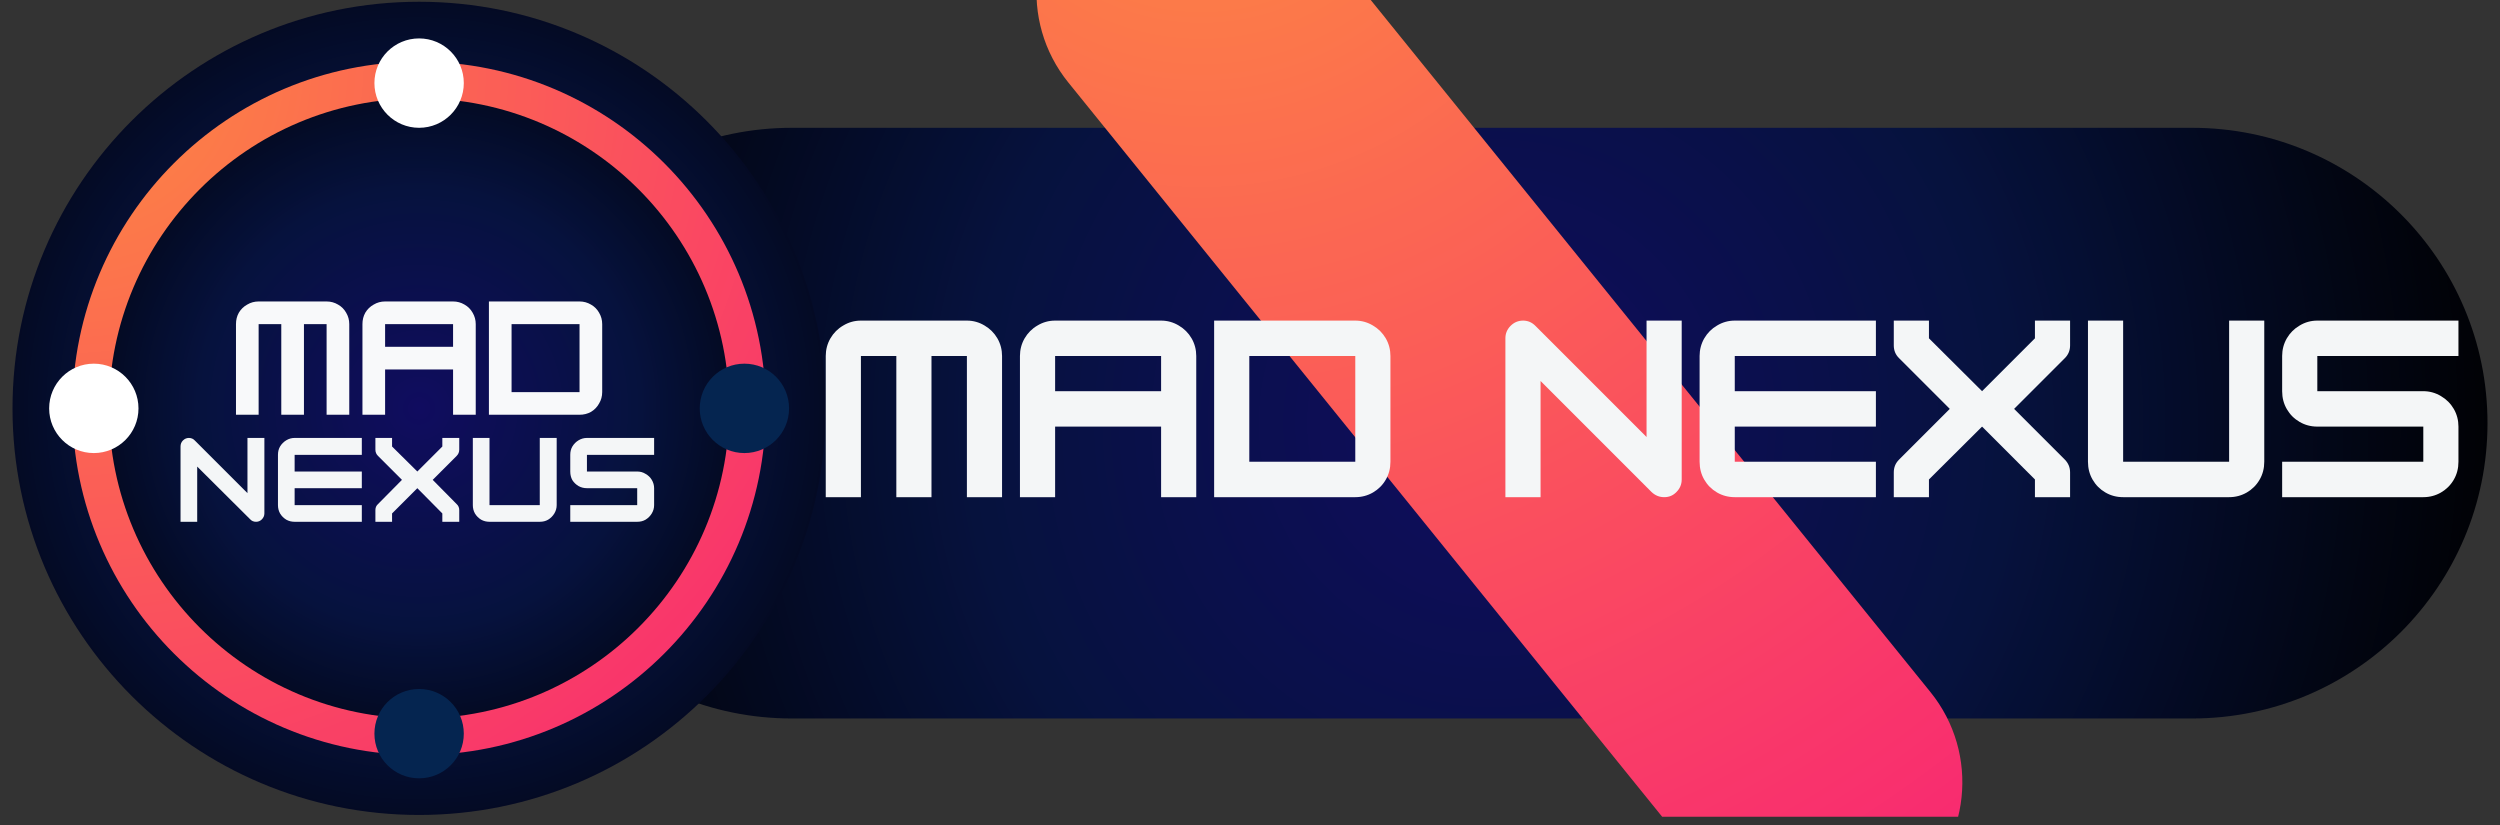
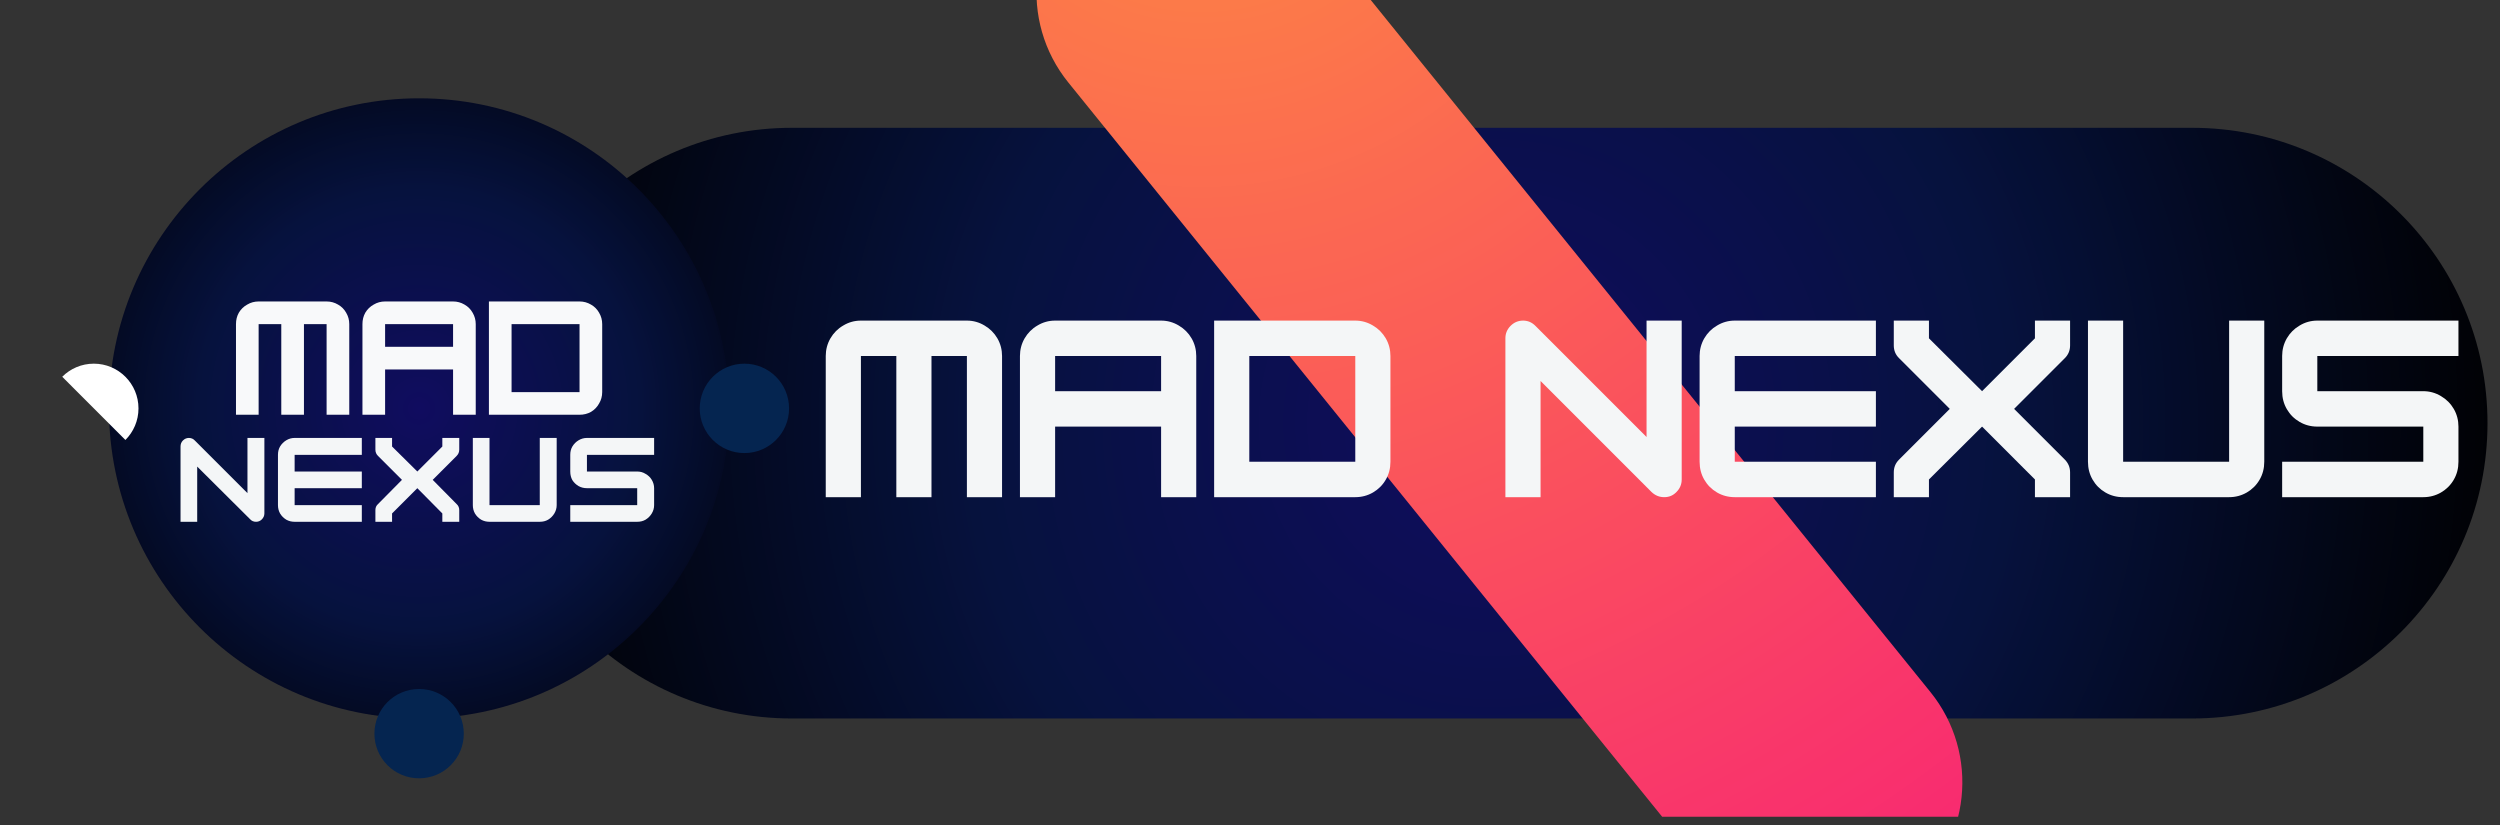
<svg xmlns="http://www.w3.org/2000/svg" width="200" zoomAndPan="magnify" viewBox="0 0 150 49.5" height="66" preserveAspectRatio="xMidYMid meet" version="1.2">
  <rect x="0" y="0" width="150" height="49.5" fill="#333333" stroke="none" />
  <defs>
    <clipPath id="84f7060218">
      <path d="M 29.789 7.668 L 149.25 7.668 L 149.25 43.109 L 29.789 43.109 Z M 29.789 7.668 " />
    </clipPath>
    <clipPath id="df694efac3">
      <path d="M 131.527 7.668 C 141.316 7.668 149.25 15.602 149.25 25.387 C 149.25 35.176 141.316 43.109 131.527 43.109 L 47.512 43.109 C 37.723 43.109 29.789 35.176 29.789 25.387 C 29.789 15.602 37.723 7.668 47.512 7.668 Z M 131.527 7.668 " />
    </clipPath>
    <radialGradient gradientTransform="matrix(1,0,0,1,29.79,7.666)" id="98ebf5fc84" gradientUnits="userSpaceOnUse" r="62.303" cx="59.73" fx="59.73" cy="17.721" fy="17.721">
      <stop style="stop-color:#100c60;stop-opacity:1;" offset="0" />
      <stop style="stop-color:#100c5f;stop-opacity:1;" offset="0.008" />
      <stop style="stop-color:#100c5e;stop-opacity:1;" offset="0.02" />
      <stop style="stop-color:#0f0c5d;stop-opacity:1;" offset="0.031" />
      <stop style="stop-color:#0f0d5d;stop-opacity:1;" offset="0.043" />
      <stop style="stop-color:#0f0d5c;stop-opacity:1;" offset="0.055" />
      <stop style="stop-color:#0f0d5b;stop-opacity:1;" offset="0.066" />
      <stop style="stop-color:#0e0d5a;stop-opacity:1;" offset="0.078" />
      <stop style="stop-color:#0e0d59;stop-opacity:1;" offset="0.09" />
      <stop style="stop-color:#0e0d59;stop-opacity:1;" offset="0.102" />
      <stop style="stop-color:#0e0d58;stop-opacity:1;" offset="0.113" />
      <stop style="stop-color:#0d0e57;stop-opacity:1;" offset="0.125" />
      <stop style="stop-color:#0d0e56;stop-opacity:1;" offset="0.137" />
      <stop style="stop-color:#0d0e55;stop-opacity:1;" offset="0.148" />
      <stop style="stop-color:#0d0e55;stop-opacity:1;" offset="0.16" />
      <stop style="stop-color:#0d0e54;stop-opacity:1;" offset="0.172" />
      <stop style="stop-color:#0c0e53;stop-opacity:1;" offset="0.184" />
      <stop style="stop-color:#0c0e52;stop-opacity:1;" offset="0.195" />
      <stop style="stop-color:#0c0f51;stop-opacity:1;" offset="0.207" />
      <stop style="stop-color:#0c0f51;stop-opacity:1;" offset="0.219" />
      <stop style="stop-color:#0b0f50;stop-opacity:1;" offset="0.23" />
      <stop style="stop-color:#0b0f4f;stop-opacity:1;" offset="0.242" />
      <stop style="stop-color:#0b0f4e;stop-opacity:1;" offset="0.254" />
      <stop style="stop-color:#0b0f4e;stop-opacity:1;" offset="0.262" />
      <stop style="stop-color:#0b0f4d;stop-opacity:1;" offset="0.27" />
      <stop style="stop-color:#0a0f4d;stop-opacity:1;" offset="0.277" />
      <stop style="stop-color:#0a104c;stop-opacity:1;" offset="0.285" />
      <stop style="stop-color:#0a104c;stop-opacity:1;" offset="0.293" />
      <stop style="stop-color:#0a104b;stop-opacity:1;" offset="0.301" />
      <stop style="stop-color:#0a104b;stop-opacity:1;" offset="0.309" />
      <stop style="stop-color:#0a104a;stop-opacity:1;" offset="0.316" />
      <stop style="stop-color:#0a104a;stop-opacity:1;" offset="0.324" />
      <stop style="stop-color:#091049;stop-opacity:1;" offset="0.332" />
      <stop style="stop-color:#091049;stop-opacity:1;" offset="0.34" />
      <stop style="stop-color:#091048;stop-opacity:1;" offset="0.348" />
      <stop style="stop-color:#091048;stop-opacity:1;" offset="0.355" />
      <stop style="stop-color:#091047;stop-opacity:1;" offset="0.363" />
      <stop style="stop-color:#091146;stop-opacity:1;" offset="0.371" />
      <stop style="stop-color:#081146;stop-opacity:1;" offset="0.379" />
      <stop style="stop-color:#081145;stop-opacity:1;" offset="0.387" />
      <stop style="stop-color:#081145;stop-opacity:1;" offset="0.395" />
      <stop style="stop-color:#081144;stop-opacity:1;" offset="0.402" />
      <stop style="stop-color:#081144;stop-opacity:1;" offset="0.41" />
      <stop style="stop-color:#081143;stop-opacity:1;" offset="0.418" />
      <stop style="stop-color:#081143;stop-opacity:1;" offset="0.426" />
      <stop style="stop-color:#071142;stop-opacity:1;" offset="0.434" />
      <stop style="stop-color:#071142;stop-opacity:1;" offset="0.441" />
      <stop style="stop-color:#071241;stop-opacity:1;" offset="0.449" />
      <stop style="stop-color:#071241;stop-opacity:1;" offset="0.457" />
      <stop style="stop-color:#071240;stop-opacity:1;" offset="0.465" />
      <stop style="stop-color:#071240;stop-opacity:1;" offset="0.473" />
      <stop style="stop-color:#06123f;stop-opacity:1;" offset="0.48" />
      <stop style="stop-color:#06123e;stop-opacity:1;" offset="0.488" />
      <stop style="stop-color:#06123e;stop-opacity:1;" offset="0.496" />
      <stop style="stop-color:#06123d;stop-opacity:1;" offset="0.504" />
      <stop style="stop-color:#06123d;stop-opacity:1;" offset="0.508" />
      <stop style="stop-color:#06123c;stop-opacity:1;" offset="0.512" />
      <stop style="stop-color:#06113c;stop-opacity:1;" offset="0.516" />
      <stop style="stop-color:#06113b;stop-opacity:1;" offset="0.52" />
      <stop style="stop-color:#06113b;stop-opacity:1;" offset="0.523" />
      <stop style="stop-color:#06113a;stop-opacity:1;" offset="0.527" />
      <stop style="stop-color:#06113a;stop-opacity:1;" offset="0.531" />
      <stop style="stop-color:#061139;stop-opacity:1;" offset="0.535" />
      <stop style="stop-color:#061139;stop-opacity:1;" offset="0.539" />
      <stop style="stop-color:#061038;stop-opacity:1;" offset="0.543" />
      <stop style="stop-color:#061038;stop-opacity:1;" offset="0.547" />
      <stop style="stop-color:#051037;stop-opacity:1;" offset="0.551" />
      <stop style="stop-color:#051037;stop-opacity:1;" offset="0.555" />
      <stop style="stop-color:#051036;stop-opacity:1;" offset="0.559" />
      <stop style="stop-color:#051036;stop-opacity:1;" offset="0.562" />
      <stop style="stop-color:#051035;stop-opacity:1;" offset="0.566" />
      <stop style="stop-color:#050f35;stop-opacity:1;" offset="0.57" />
      <stop style="stop-color:#050f35;stop-opacity:1;" offset="0.574" />
      <stop style="stop-color:#050f34;stop-opacity:1;" offset="0.578" />
      <stop style="stop-color:#050f34;stop-opacity:1;" offset="0.582" />
      <stop style="stop-color:#050f33;stop-opacity:1;" offset="0.586" />
      <stop style="stop-color:#050f33;stop-opacity:1;" offset="0.59" />
      <stop style="stop-color:#050f32;stop-opacity:1;" offset="0.594" />
      <stop style="stop-color:#050e32;stop-opacity:1;" offset="0.598" />
      <stop style="stop-color:#050e31;stop-opacity:1;" offset="0.602" />
      <stop style="stop-color:#050e31;stop-opacity:1;" offset="0.605" />
      <stop style="stop-color:#050e30;stop-opacity:1;" offset="0.609" />
      <stop style="stop-color:#050e30;stop-opacity:1;" offset="0.613" />
      <stop style="stop-color:#050e2f;stop-opacity:1;" offset="0.617" />
      <stop style="stop-color:#050e2f;stop-opacity:1;" offset="0.621" />
      <stop style="stop-color:#050e2e;stop-opacity:1;" offset="0.625" />
      <stop style="stop-color:#040d2e;stop-opacity:1;" offset="0.629" />
      <stop style="stop-color:#040d2d;stop-opacity:1;" offset="0.637" />
      <stop style="stop-color:#040d2c;stop-opacity:1;" offset="0.645" />
      <stop style="stop-color:#040c2b;stop-opacity:1;" offset="0.652" />
      <stop style="stop-color:#040c2a;stop-opacity:1;" offset="0.66" />
      <stop style="stop-color:#040c29;stop-opacity:1;" offset="0.668" />
      <stop style="stop-color:#040c28;stop-opacity:1;" offset="0.676" />
      <stop style="stop-color:#040b27;stop-opacity:1;" offset="0.684" />
      <stop style="stop-color:#040b26;stop-opacity:1;" offset="0.691" />
      <stop style="stop-color:#040b25;stop-opacity:1;" offset="0.699" />
      <stop style="stop-color:#040a24;stop-opacity:1;" offset="0.707" />
      <stop style="stop-color:#030a23;stop-opacity:1;" offset="0.715" />
      <stop style="stop-color:#030a22;stop-opacity:1;" offset="0.723" />
      <stop style="stop-color:#030a21;stop-opacity:1;" offset="0.73" />
      <stop style="stop-color:#030920;stop-opacity:1;" offset="0.738" />
      <stop style="stop-color:#03091f;stop-opacity:1;" offset="0.746" />
      <stop style="stop-color:#03091e;stop-opacity:1;" offset="0.754" />
      <stop style="stop-color:#03091e;stop-opacity:1;" offset="0.758" />
      <stop style="stop-color:#03091d;stop-opacity:1;" offset="0.762" />
      <stop style="stop-color:#03081d;stop-opacity:1;" offset="0.766" />
      <stop style="stop-color:#03081c;stop-opacity:1;" offset="0.77" />
      <stop style="stop-color:#03081c;stop-opacity:1;" offset="0.773" />
      <stop style="stop-color:#03081b;stop-opacity:1;" offset="0.777" />
      <stop style="stop-color:#03081b;stop-opacity:1;" offset="0.781" />
      <stop style="stop-color:#03081a;stop-opacity:1;" offset="0.785" />
      <stop style="stop-color:#03081a;stop-opacity:1;" offset="0.789" />
      <stop style="stop-color:#030719;stop-opacity:1;" offset="0.793" />
      <stop style="stop-color:#020719;stop-opacity:1;" offset="0.797" />
      <stop style="stop-color:#020718;stop-opacity:1;" offset="0.801" />
      <stop style="stop-color:#020718;stop-opacity:1;" offset="0.805" />
      <stop style="stop-color:#020717;stop-opacity:1;" offset="0.809" />
      <stop style="stop-color:#020717;stop-opacity:1;" offset="0.812" />
      <stop style="stop-color:#020716;stop-opacity:1;" offset="0.816" />
      <stop style="stop-color:#020615;stop-opacity:1;" offset="0.824" />
      <stop style="stop-color:#020614;stop-opacity:1;" offset="0.832" />
      <stop style="stop-color:#020613;stop-opacity:1;" offset="0.84" />
      <stop style="stop-color:#020512;stop-opacity:1;" offset="0.848" />
      <stop style="stop-color:#020511;stop-opacity:1;" offset="0.855" />
      <stop style="stop-color:#020510;stop-opacity:1;" offset="0.863" />
      <stop style="stop-color:#02050f;stop-opacity:1;" offset="0.871" />
      <stop style="stop-color:#01040f;stop-opacity:1;" offset="0.879" />
      <stop style="stop-color:#01040e;stop-opacity:1;" offset="0.883" />
      <stop style="stop-color:#01040e;stop-opacity:1;" offset="0.887" />
      <stop style="stop-color:#01040d;stop-opacity:1;" offset="0.891" />
      <stop style="stop-color:#01040d;stop-opacity:1;" offset="0.895" />
      <stop style="stop-color:#01040c;stop-opacity:1;" offset="0.898" />
      <stop style="stop-color:#01030c;stop-opacity:1;" offset="0.902" />
      <stop style="stop-color:#01030b;stop-opacity:1;" offset="0.906" />
      <stop style="stop-color:#01030b;stop-opacity:1;" offset="0.91" />
      <stop style="stop-color:#01030a;stop-opacity:1;" offset="0.918" />
      <stop style="stop-color:#010309;stop-opacity:1;" offset="0.926" />
      <stop style="stop-color:#010208;stop-opacity:1;" offset="0.934" />
      <stop style="stop-color:#010207;stop-opacity:1;" offset="0.941" />
      <stop style="stop-color:#010207;stop-opacity:1;" offset="0.945" />
      <stop style="stop-color:#010206;stop-opacity:1;" offset="0.949" />
      <stop style="stop-color:#010206;stop-opacity:1;" offset="0.953" />
      <stop style="stop-color:#000105;stop-opacity:1;" offset="0.957" />
      <stop style="stop-color:#000104;stop-opacity:1;" offset="0.965" />
      <stop style="stop-color:#000103;stop-opacity:1;" offset="0.973" />
      <stop style="stop-color:#000103;stop-opacity:1;" offset="0.977" />
      <stop style="stop-color:#000102;stop-opacity:1;" offset="0.98" />
      <stop style="stop-color:#000001;stop-opacity:1;" offset="0.988" />
      <stop style="stop-color:#000000;stop-opacity:1;" offset="0.992" />
      <stop style="stop-color:#000000;stop-opacity:1;" offset="1" />
    </radialGradient>
    <clipPath id="9512401547">
      <path d="M 0.75 0.105 L 49.543 0.105 L 49.543 48.898 L 0.75 48.898 Z M 0.75 0.105 " />
    </clipPath>
    <clipPath id="d52724b33c">
      <path d="M 25.145 0.105 C 11.672 0.105 0.75 11.027 0.75 24.504 C 0.75 37.977 11.672 48.898 25.145 48.898 C 38.621 48.898 49.543 37.977 49.543 24.504 C 49.543 11.027 38.621 0.105 25.145 0.105 Z M 25.145 0.105 " />
    </clipPath>
    <radialGradient gradientTransform="matrix(1,0,0,1,0.75,0.106)" id="eaad280ede" gradientUnits="userSpaceOnUse" r="34.502" cx="24.396" fx="24.396" cy="24.396" fy="24.396">
      <stop style="stop-color:#100c60;stop-opacity:1;" offset="0" />
      <stop style="stop-color:#100c5f;stop-opacity:1;" offset="0.008" />
      <stop style="stop-color:#100c5e;stop-opacity:1;" offset="0.02" />
      <stop style="stop-color:#0f0c5d;stop-opacity:1;" offset="0.031" />
      <stop style="stop-color:#0f0d5d;stop-opacity:1;" offset="0.043" />
      <stop style="stop-color:#0f0d5c;stop-opacity:1;" offset="0.055" />
      <stop style="stop-color:#0f0d5b;stop-opacity:1;" offset="0.066" />
      <stop style="stop-color:#0e0d5a;stop-opacity:1;" offset="0.078" />
      <stop style="stop-color:#0e0d59;stop-opacity:1;" offset="0.09" />
      <stop style="stop-color:#0e0d59;stop-opacity:1;" offset="0.102" />
      <stop style="stop-color:#0e0d58;stop-opacity:1;" offset="0.113" />
      <stop style="stop-color:#0d0e57;stop-opacity:1;" offset="0.125" />
      <stop style="stop-color:#0d0e56;stop-opacity:1;" offset="0.137" />
      <stop style="stop-color:#0d0e55;stop-opacity:1;" offset="0.148" />
      <stop style="stop-color:#0d0e55;stop-opacity:1;" offset="0.16" />
      <stop style="stop-color:#0d0e54;stop-opacity:1;" offset="0.172" />
      <stop style="stop-color:#0c0e53;stop-opacity:1;" offset="0.184" />
      <stop style="stop-color:#0c0e52;stop-opacity:1;" offset="0.195" />
      <stop style="stop-color:#0c0f51;stop-opacity:1;" offset="0.207" />
      <stop style="stop-color:#0c0f51;stop-opacity:1;" offset="0.219" />
      <stop style="stop-color:#0b0f50;stop-opacity:1;" offset="0.23" />
      <stop style="stop-color:#0b0f4f;stop-opacity:1;" offset="0.242" />
      <stop style="stop-color:#0b0f4e;stop-opacity:1;" offset="0.254" />
      <stop style="stop-color:#0b0f4e;stop-opacity:1;" offset="0.262" />
      <stop style="stop-color:#0b0f4d;stop-opacity:1;" offset="0.27" />
      <stop style="stop-color:#0a0f4d;stop-opacity:1;" offset="0.277" />
      <stop style="stop-color:#0a104c;stop-opacity:1;" offset="0.285" />
      <stop style="stop-color:#0a104c;stop-opacity:1;" offset="0.293" />
      <stop style="stop-color:#0a104b;stop-opacity:1;" offset="0.301" />
      <stop style="stop-color:#0a104b;stop-opacity:1;" offset="0.309" />
      <stop style="stop-color:#0a104a;stop-opacity:1;" offset="0.316" />
      <stop style="stop-color:#0a104a;stop-opacity:1;" offset="0.324" />
      <stop style="stop-color:#091049;stop-opacity:1;" offset="0.332" />
      <stop style="stop-color:#091049;stop-opacity:1;" offset="0.34" />
      <stop style="stop-color:#091048;stop-opacity:1;" offset="0.348" />
      <stop style="stop-color:#091048;stop-opacity:1;" offset="0.355" />
      <stop style="stop-color:#091047;stop-opacity:1;" offset="0.363" />
      <stop style="stop-color:#091146;stop-opacity:1;" offset="0.371" />
      <stop style="stop-color:#081146;stop-opacity:1;" offset="0.379" />
      <stop style="stop-color:#081145;stop-opacity:1;" offset="0.387" />
      <stop style="stop-color:#081145;stop-opacity:1;" offset="0.395" />
      <stop style="stop-color:#081144;stop-opacity:1;" offset="0.402" />
      <stop style="stop-color:#081144;stop-opacity:1;" offset="0.41" />
      <stop style="stop-color:#081143;stop-opacity:1;" offset="0.418" />
      <stop style="stop-color:#081143;stop-opacity:1;" offset="0.426" />
      <stop style="stop-color:#071142;stop-opacity:1;" offset="0.434" />
      <stop style="stop-color:#071142;stop-opacity:1;" offset="0.441" />
      <stop style="stop-color:#071241;stop-opacity:1;" offset="0.449" />
      <stop style="stop-color:#071241;stop-opacity:1;" offset="0.457" />
      <stop style="stop-color:#071240;stop-opacity:1;" offset="0.465" />
      <stop style="stop-color:#071240;stop-opacity:1;" offset="0.473" />
      <stop style="stop-color:#06123f;stop-opacity:1;" offset="0.48" />
      <stop style="stop-color:#06123e;stop-opacity:1;" offset="0.488" />
      <stop style="stop-color:#06123e;stop-opacity:1;" offset="0.496" />
      <stop style="stop-color:#06123d;stop-opacity:1;" offset="0.504" />
      <stop style="stop-color:#06123d;stop-opacity:1;" offset="0.508" />
      <stop style="stop-color:#06123c;stop-opacity:1;" offset="0.512" />
      <stop style="stop-color:#06113c;stop-opacity:1;" offset="0.516" />
      <stop style="stop-color:#06113b;stop-opacity:1;" offset="0.52" />
      <stop style="stop-color:#06113b;stop-opacity:1;" offset="0.523" />
      <stop style="stop-color:#06113a;stop-opacity:1;" offset="0.527" />
      <stop style="stop-color:#06113a;stop-opacity:1;" offset="0.531" />
      <stop style="stop-color:#061139;stop-opacity:1;" offset="0.535" />
      <stop style="stop-color:#061139;stop-opacity:1;" offset="0.539" />
      <stop style="stop-color:#061038;stop-opacity:1;" offset="0.543" />
      <stop style="stop-color:#061038;stop-opacity:1;" offset="0.547" />
      <stop style="stop-color:#051037;stop-opacity:1;" offset="0.551" />
      <stop style="stop-color:#051037;stop-opacity:1;" offset="0.555" />
      <stop style="stop-color:#051036;stop-opacity:1;" offset="0.559" />
      <stop style="stop-color:#051036;stop-opacity:1;" offset="0.562" />
      <stop style="stop-color:#051035;stop-opacity:1;" offset="0.566" />
      <stop style="stop-color:#050f35;stop-opacity:1;" offset="0.57" />
      <stop style="stop-color:#050f35;stop-opacity:1;" offset="0.574" />
      <stop style="stop-color:#050f34;stop-opacity:1;" offset="0.578" />
      <stop style="stop-color:#050f34;stop-opacity:1;" offset="0.582" />
      <stop style="stop-color:#050f33;stop-opacity:1;" offset="0.586" />
      <stop style="stop-color:#050f33;stop-opacity:1;" offset="0.59" />
      <stop style="stop-color:#050f32;stop-opacity:1;" offset="0.594" />
      <stop style="stop-color:#050e32;stop-opacity:1;" offset="0.598" />
      <stop style="stop-color:#050e31;stop-opacity:1;" offset="0.602" />
      <stop style="stop-color:#050e31;stop-opacity:1;" offset="0.605" />
      <stop style="stop-color:#050e30;stop-opacity:1;" offset="0.609" />
      <stop style="stop-color:#050e30;stop-opacity:1;" offset="0.613" />
      <stop style="stop-color:#050e2f;stop-opacity:1;" offset="0.617" />
      <stop style="stop-color:#050e2f;stop-opacity:1;" offset="0.621" />
      <stop style="stop-color:#050e2e;stop-opacity:1;" offset="0.625" />
      <stop style="stop-color:#040d2e;stop-opacity:1;" offset="0.629" />
      <stop style="stop-color:#040d2d;stop-opacity:1;" offset="0.637" />
      <stop style="stop-color:#040d2c;stop-opacity:1;" offset="0.645" />
      <stop style="stop-color:#040c2b;stop-opacity:1;" offset="0.652" />
      <stop style="stop-color:#040c2a;stop-opacity:1;" offset="0.66" />
      <stop style="stop-color:#040c29;stop-opacity:1;" offset="0.668" />
      <stop style="stop-color:#040c28;stop-opacity:1;" offset="0.676" />
      <stop style="stop-color:#040b27;stop-opacity:1;" offset="0.684" />
      <stop style="stop-color:#040b26;stop-opacity:1;" offset="0.691" />
      <stop style="stop-color:#040b25;stop-opacity:1;" offset="0.699" />
      <stop style="stop-color:#040a24;stop-opacity:1;" offset="0.707" />
      <stop style="stop-color:#030a23;stop-opacity:1;" offset="0.715" />
      <stop style="stop-color:#030a22;stop-opacity:1;" offset="0.723" />
      <stop style="stop-color:#030a21;stop-opacity:1;" offset="0.73" />
      <stop style="stop-color:#030920;stop-opacity:1;" offset="0.738" />
      <stop style="stop-color:#03091f;stop-opacity:1;" offset="0.746" />
      <stop style="stop-color:#03091e;stop-opacity:1;" offset="0.754" />
      <stop style="stop-color:#03091e;stop-opacity:1;" offset="0.758" />
      <stop style="stop-color:#03091d;stop-opacity:1;" offset="0.762" />
      <stop style="stop-color:#03081d;stop-opacity:1;" offset="0.766" />
      <stop style="stop-color:#03081c;stop-opacity:1;" offset="0.77" />
      <stop style="stop-color:#03081c;stop-opacity:1;" offset="0.773" />
      <stop style="stop-color:#03081b;stop-opacity:1;" offset="0.777" />
      <stop style="stop-color:#03081b;stop-opacity:1;" offset="0.781" />
      <stop style="stop-color:#03081a;stop-opacity:1;" offset="0.785" />
      <stop style="stop-color:#03081a;stop-opacity:1;" offset="0.789" />
      <stop style="stop-color:#030719;stop-opacity:1;" offset="0.793" />
      <stop style="stop-color:#020719;stop-opacity:1;" offset="0.797" />
      <stop style="stop-color:#020718;stop-opacity:1;" offset="0.801" />
      <stop style="stop-color:#020718;stop-opacity:1;" offset="0.805" />
      <stop style="stop-color:#020717;stop-opacity:1;" offset="0.809" />
      <stop style="stop-color:#020717;stop-opacity:1;" offset="0.812" />
      <stop style="stop-color:#020716;stop-opacity:1;" offset="0.816" />
      <stop style="stop-color:#020615;stop-opacity:1;" offset="0.824" />
      <stop style="stop-color:#020614;stop-opacity:1;" offset="0.832" />
      <stop style="stop-color:#020613;stop-opacity:1;" offset="0.84" />
      <stop style="stop-color:#020512;stop-opacity:1;" offset="0.848" />
      <stop style="stop-color:#020511;stop-opacity:1;" offset="0.855" />
      <stop style="stop-color:#020510;stop-opacity:1;" offset="0.863" />
      <stop style="stop-color:#02050f;stop-opacity:1;" offset="0.871" />
      <stop style="stop-color:#01040f;stop-opacity:1;" offset="0.879" />
      <stop style="stop-color:#01040e;stop-opacity:1;" offset="0.883" />
      <stop style="stop-color:#01040e;stop-opacity:1;" offset="0.887" />
      <stop style="stop-color:#01040d;stop-opacity:1;" offset="0.891" />
      <stop style="stop-color:#01040d;stop-opacity:1;" offset="0.895" />
      <stop style="stop-color:#01040c;stop-opacity:1;" offset="0.898" />
      <stop style="stop-color:#01030c;stop-opacity:1;" offset="0.902" />
      <stop style="stop-color:#01030b;stop-opacity:1;" offset="0.906" />
      <stop style="stop-color:#01030b;stop-opacity:1;" offset="0.91" />
      <stop style="stop-color:#01030a;stop-opacity:1;" offset="0.918" />
      <stop style="stop-color:#010309;stop-opacity:1;" offset="0.926" />
      <stop style="stop-color:#010208;stop-opacity:1;" offset="0.934" />
      <stop style="stop-color:#010207;stop-opacity:1;" offset="0.941" />
      <stop style="stop-color:#010207;stop-opacity:1;" offset="0.945" />
      <stop style="stop-color:#010206;stop-opacity:1;" offset="0.949" />
      <stop style="stop-color:#010206;stop-opacity:1;" offset="0.953" />
      <stop style="stop-color:#000105;stop-opacity:1;" offset="0.957" />
      <stop style="stop-color:#000104;stop-opacity:1;" offset="0.965" />
      <stop style="stop-color:#000103;stop-opacity:1;" offset="0.973" />
      <stop style="stop-color:#000103;stop-opacity:1;" offset="0.977" />
      <stop style="stop-color:#000102;stop-opacity:1;" offset="0.98" />
      <stop style="stop-color:#000001;stop-opacity:1;" offset="0.988" />
      <stop style="stop-color:#000000;stop-opacity:1;" offset="0.992" />
      <stop style="stop-color:#000000;stop-opacity:1;" offset="1" />
    </radialGradient>
    <clipPath id="95b0a302b9">
-       <path d="M 4.344 3.699 L 45.949 3.699 L 45.949 45.305 L 4.344 45.305 Z M 4.344 3.699 " />
-     </clipPath>
+       </clipPath>
    <clipPath id="ddfe5eeb37">
      <path d="M 25.145 3.699 C 13.656 3.699 4.344 13.012 4.344 24.504 C 4.344 35.992 13.656 45.305 25.145 45.305 C 36.637 45.305 45.949 35.992 45.949 24.504 C 45.949 13.012 36.637 3.699 25.145 3.699 Z M 25.145 3.699 " />
    </clipPath>
    <radialGradient gradientTransform="matrix(1,0,0,1,4.342,3.699)" id="4901fabf04" gradientUnits="userSpaceOnUse" r="58.843" cx="0" fx="0" cy="0" fy="0">
      <stop style="stop-color:#fd8a41;stop-opacity:1;" offset="0" />
      <stop style="stop-color:#fd8942;stop-opacity:1;" offset="0.008" />
      <stop style="stop-color:#fd8942;stop-opacity:1;" offset="0.012" />
      <stop style="stop-color:#fd8842;stop-opacity:1;" offset="0.016" />
      <stop style="stop-color:#fd8842;stop-opacity:1;" offset="0.02" />
      <stop style="stop-color:#fd8742;stop-opacity:1;" offset="0.023" />
      <stop style="stop-color:#fd8742;stop-opacity:1;" offset="0.027" />
      <stop style="stop-color:#fd8743;stop-opacity:1;" offset="0.031" />
      <stop style="stop-color:#fd8643;stop-opacity:1;" offset="0.035" />
      <stop style="stop-color:#fd8643;stop-opacity:1;" offset="0.039" />
      <stop style="stop-color:#fd8643;stop-opacity:1;" offset="0.043" />
      <stop style="stop-color:#fd8543;stop-opacity:1;" offset="0.047" />
      <stop style="stop-color:#fd8544;stop-opacity:1;" offset="0.051" />
      <stop style="stop-color:#fd8444;stop-opacity:1;" offset="0.055" />
      <stop style="stop-color:#fd8444;stop-opacity:1;" offset="0.059" />
      <stop style="stop-color:#fd8444;stop-opacity:1;" offset="0.062" />
      <stop style="stop-color:#fd8344;stop-opacity:1;" offset="0.066" />
      <stop style="stop-color:#fd8345;stop-opacity:1;" offset="0.07" />
      <stop style="stop-color:#fd8245;stop-opacity:1;" offset="0.074" />
      <stop style="stop-color:#fd8245;stop-opacity:1;" offset="0.078" />
      <stop style="stop-color:#fd8245;stop-opacity:1;" offset="0.082" />
      <stop style="stop-color:#fd8145;stop-opacity:1;" offset="0.086" />
      <stop style="stop-color:#fd8146;stop-opacity:1;" offset="0.09" />
      <stop style="stop-color:#fc8046;stop-opacity:1;" offset="0.094" />
      <stop style="stop-color:#fc8046;stop-opacity:1;" offset="0.098" />
      <stop style="stop-color:#fc8046;stop-opacity:1;" offset="0.102" />
      <stop style="stop-color:#fc7f46;stop-opacity:1;" offset="0.105" />
      <stop style="stop-color:#fc7f46;stop-opacity:1;" offset="0.109" />
      <stop style="stop-color:#fc7f47;stop-opacity:1;" offset="0.113" />
      <stop style="stop-color:#fc7e47;stop-opacity:1;" offset="0.117" />
      <stop style="stop-color:#fc7e47;stop-opacity:1;" offset="0.121" />
      <stop style="stop-color:#fc7d47;stop-opacity:1;" offset="0.125" />
      <stop style="stop-color:#fc7d47;stop-opacity:1;" offset="0.129" />
      <stop style="stop-color:#fc7d48;stop-opacity:1;" offset="0.133" />
      <stop style="stop-color:#fc7c48;stop-opacity:1;" offset="0.137" />
      <stop style="stop-color:#fc7c48;stop-opacity:1;" offset="0.141" />
      <stop style="stop-color:#fc7b48;stop-opacity:1;" offset="0.145" />
      <stop style="stop-color:#fc7b48;stop-opacity:1;" offset="0.148" />
      <stop style="stop-color:#fc7b49;stop-opacity:1;" offset="0.152" />
      <stop style="stop-color:#fc7a49;stop-opacity:1;" offset="0.156" />
      <stop style="stop-color:#fc7a49;stop-opacity:1;" offset="0.16" />
      <stop style="stop-color:#fc7a49;stop-opacity:1;" offset="0.164" />
      <stop style="stop-color:#fc7949;stop-opacity:1;" offset="0.168" />
      <stop style="stop-color:#fc794a;stop-opacity:1;" offset="0.172" />
      <stop style="stop-color:#fc784a;stop-opacity:1;" offset="0.176" />
      <stop style="stop-color:#fc784a;stop-opacity:1;" offset="0.18" />
      <stop style="stop-color:#fc784a;stop-opacity:1;" offset="0.184" />
      <stop style="stop-color:#fc774a;stop-opacity:1;" offset="0.188" />
      <stop style="stop-color:#fc774a;stop-opacity:1;" offset="0.191" />
      <stop style="stop-color:#fc764b;stop-opacity:1;" offset="0.195" />
      <stop style="stop-color:#fc764b;stop-opacity:1;" offset="0.199" />
      <stop style="stop-color:#fc764b;stop-opacity:1;" offset="0.203" />
      <stop style="stop-color:#fc754b;stop-opacity:1;" offset="0.207" />
      <stop style="stop-color:#fc754b;stop-opacity:1;" offset="0.211" />
      <stop style="stop-color:#fc754c;stop-opacity:1;" offset="0.215" />
      <stop style="stop-color:#fc744c;stop-opacity:1;" offset="0.219" />
      <stop style="stop-color:#fc744c;stop-opacity:1;" offset="0.223" />
      <stop style="stop-color:#fc734c;stop-opacity:1;" offset="0.227" />
      <stop style="stop-color:#fc734c;stop-opacity:1;" offset="0.23" />
      <stop style="stop-color:#fc734d;stop-opacity:1;" offset="0.234" />
      <stop style="stop-color:#fc724d;stop-opacity:1;" offset="0.238" />
      <stop style="stop-color:#fc724d;stop-opacity:1;" offset="0.242" />
      <stop style="stop-color:#fc714d;stop-opacity:1;" offset="0.246" />
      <stop style="stop-color:#fc714d;stop-opacity:1;" offset="0.25" />
      <stop style="stop-color:#fc704e;stop-opacity:1;" offset="0.254" />
      <stop style="stop-color:#fc704e;stop-opacity:1;" offset="0.262" />
      <stop style="stop-color:#fc6f4e;stop-opacity:1;" offset="0.27" />
      <stop style="stop-color:#fc6e4f;stop-opacity:1;" offset="0.277" />
      <stop style="stop-color:#fc6d4f;stop-opacity:1;" offset="0.285" />
      <stop style="stop-color:#fc6d50;stop-opacity:1;" offset="0.293" />
      <stop style="stop-color:#fb6c50;stop-opacity:1;" offset="0.301" />
      <stop style="stop-color:#fb6b50;stop-opacity:1;" offset="0.309" />
      <stop style="stop-color:#fb6a51;stop-opacity:1;" offset="0.316" />
      <stop style="stop-color:#fb6951;stop-opacity:1;" offset="0.324" />
      <stop style="stop-color:#fb6951;stop-opacity:1;" offset="0.332" />
      <stop style="stop-color:#fb6852;stop-opacity:1;" offset="0.34" />
      <stop style="stop-color:#fb6752;stop-opacity:1;" offset="0.348" />
      <stop style="stop-color:#fb6653;stop-opacity:1;" offset="0.355" />
      <stop style="stop-color:#fb6653;stop-opacity:1;" offset="0.363" />
      <stop style="stop-color:#fb6553;stop-opacity:1;" offset="0.371" />
      <stop style="stop-color:#fb6454;stop-opacity:1;" offset="0.379" />
      <stop style="stop-color:#fb6354;stop-opacity:1;" offset="0.387" />
      <stop style="stop-color:#fb6355;stop-opacity:1;" offset="0.395" />
      <stop style="stop-color:#fb6255;stop-opacity:1;" offset="0.402" />
      <stop style="stop-color:#fb6155;stop-opacity:1;" offset="0.41" />
      <stop style="stop-color:#fb6056;stop-opacity:1;" offset="0.418" />
      <stop style="stop-color:#fb5f56;stop-opacity:1;" offset="0.426" />
      <stop style="stop-color:#fb5f56;stop-opacity:1;" offset="0.434" />
      <stop style="stop-color:#fb5e57;stop-opacity:1;" offset="0.441" />
      <stop style="stop-color:#fb5d57;stop-opacity:1;" offset="0.449" />
      <stop style="stop-color:#fb5c58;stop-opacity:1;" offset="0.457" />
      <stop style="stop-color:#fb5c58;stop-opacity:1;" offset="0.465" />
      <stop style="stop-color:#fb5b58;stop-opacity:1;" offset="0.473" />
      <stop style="stop-color:#fb5a59;stop-opacity:1;" offset="0.48" />
      <stop style="stop-color:#fb5959;stop-opacity:1;" offset="0.488" />
      <stop style="stop-color:#fb585a;stop-opacity:1;" offset="0.496" />
      <stop style="stop-color:#fb585a;stop-opacity:1;" offset="0.504" />
      <stop style="stop-color:#fa585a;stop-opacity:1;" offset="0.508" />
      <stop style="stop-color:#fa575a;stop-opacity:1;" offset="0.512" />
      <stop style="stop-color:#fa575a;stop-opacity:1;" offset="0.516" />
      <stop style="stop-color:#fa565b;stop-opacity:1;" offset="0.52" />
      <stop style="stop-color:#fa565b;stop-opacity:1;" offset="0.523" />
      <stop style="stop-color:#fa565b;stop-opacity:1;" offset="0.527" />
      <stop style="stop-color:#fa555b;stop-opacity:1;" offset="0.531" />
      <stop style="stop-color:#fa555b;stop-opacity:1;" offset="0.535" />
      <stop style="stop-color:#fa545c;stop-opacity:1;" offset="0.539" />
      <stop style="stop-color:#fa545c;stop-opacity:1;" offset="0.543" />
      <stop style="stop-color:#fa545c;stop-opacity:1;" offset="0.547" />
      <stop style="stop-color:#fa535c;stop-opacity:1;" offset="0.551" />
      <stop style="stop-color:#fa535c;stop-opacity:1;" offset="0.555" />
      <stop style="stop-color:#fa525c;stop-opacity:1;" offset="0.559" />
      <stop style="stop-color:#fa525d;stop-opacity:1;" offset="0.562" />
      <stop style="stop-color:#fa525d;stop-opacity:1;" offset="0.566" />
      <stop style="stop-color:#fa515d;stop-opacity:1;" offset="0.57" />
      <stop style="stop-color:#fa515d;stop-opacity:1;" offset="0.574" />
      <stop style="stop-color:#fa515d;stop-opacity:1;" offset="0.578" />
      <stop style="stop-color:#fa505e;stop-opacity:1;" offset="0.582" />
      <stop style="stop-color:#fa505e;stop-opacity:1;" offset="0.586" />
      <stop style="stop-color:#fa4f5e;stop-opacity:1;" offset="0.59" />
      <stop style="stop-color:#fa4f5e;stop-opacity:1;" offset="0.594" />
      <stop style="stop-color:#fa4f5e;stop-opacity:1;" offset="0.598" />
      <stop style="stop-color:#fa4e5f;stop-opacity:1;" offset="0.602" />
      <stop style="stop-color:#fa4e5f;stop-opacity:1;" offset="0.605" />
      <stop style="stop-color:#fa4d5f;stop-opacity:1;" offset="0.609" />
      <stop style="stop-color:#fa4d5f;stop-opacity:1;" offset="0.613" />
      <stop style="stop-color:#fa4d5f;stop-opacity:1;" offset="0.617" />
      <stop style="stop-color:#fa4c60;stop-opacity:1;" offset="0.621" />
      <stop style="stop-color:#fa4c60;stop-opacity:1;" offset="0.625" />
      <stop style="stop-color:#fa4b60;stop-opacity:1;" offset="0.629" />
      <stop style="stop-color:#fa4b60;stop-opacity:1;" offset="0.637" />
      <stop style="stop-color:#fa4a61;stop-opacity:1;" offset="0.645" />
      <stop style="stop-color:#fa4961;stop-opacity:1;" offset="0.652" />
      <stop style="stop-color:#fa4862;stop-opacity:1;" offset="0.66" />
      <stop style="stop-color:#fa4762;stop-opacity:1;" offset="0.668" />
      <stop style="stop-color:#fa4762;stop-opacity:1;" offset="0.676" />
      <stop style="stop-color:#fa4663;stop-opacity:1;" offset="0.684" />
      <stop style="stop-color:#fa4563;stop-opacity:1;" offset="0.691" />
      <stop style="stop-color:#fa4463;stop-opacity:1;" offset="0.699" />
      <stop style="stop-color:#fa4464;stop-opacity:1;" offset="0.707" />
      <stop style="stop-color:#f94364;stop-opacity:1;" offset="0.715" />
      <stop style="stop-color:#f94265;stop-opacity:1;" offset="0.723" />
      <stop style="stop-color:#f94165;stop-opacity:1;" offset="0.73" />
      <stop style="stop-color:#f94165;stop-opacity:1;" offset="0.738" />
      <stop style="stop-color:#f94066;stop-opacity:1;" offset="0.746" />
      <stop style="stop-color:#f93f66;stop-opacity:1;" offset="0.754" />
      <stop style="stop-color:#f93f66;stop-opacity:1;" offset="0.758" />
      <stop style="stop-color:#f93e66;stop-opacity:1;" offset="0.762" />
      <stop style="stop-color:#f93e67;stop-opacity:1;" offset="0.766" />
      <stop style="stop-color:#f93e67;stop-opacity:1;" offset="0.77" />
      <stop style="stop-color:#f93d67;stop-opacity:1;" offset="0.773" />
      <stop style="stop-color:#f93d67;stop-opacity:1;" offset="0.777" />
      <stop style="stop-color:#f93c67;stop-opacity:1;" offset="0.781" />
      <stop style="stop-color:#f93c68;stop-opacity:1;" offset="0.785" />
      <stop style="stop-color:#f93c68;stop-opacity:1;" offset="0.789" />
      <stop style="stop-color:#f93b68;stop-opacity:1;" offset="0.793" />
      <stop style="stop-color:#f93b68;stop-opacity:1;" offset="0.797" />
      <stop style="stop-color:#f93b68;stop-opacity:1;" offset="0.801" />
      <stop style="stop-color:#f93a69;stop-opacity:1;" offset="0.805" />
      <stop style="stop-color:#f93a69;stop-opacity:1;" offset="0.809" />
      <stop style="stop-color:#f93969;stop-opacity:1;" offset="0.812" />
      <stop style="stop-color:#f93969;stop-opacity:1;" offset="0.816" />
      <stop style="stop-color:#f9386a;stop-opacity:1;" offset="0.824" />
      <stop style="stop-color:#f9376a;stop-opacity:1;" offset="0.832" />
      <stop style="stop-color:#f9366a;stop-opacity:1;" offset="0.84" />
      <stop style="stop-color:#f9366b;stop-opacity:1;" offset="0.848" />
      <stop style="stop-color:#f9356b;stop-opacity:1;" offset="0.855" />
      <stop style="stop-color:#f9346b;stop-opacity:1;" offset="0.863" />
      <stop style="stop-color:#f9336c;stop-opacity:1;" offset="0.871" />
      <stop style="stop-color:#f9336c;stop-opacity:1;" offset="0.879" />
      <stop style="stop-color:#f9326c;stop-opacity:1;" offset="0.883" />
      <stop style="stop-color:#f9326d;stop-opacity:1;" offset="0.887" />
      <stop style="stop-color:#f9326d;stop-opacity:1;" offset="0.891" />
      <stop style="stop-color:#f9316d;stop-opacity:1;" offset="0.895" />
      <stop style="stop-color:#f9316d;stop-opacity:1;" offset="0.898" />
      <stop style="stop-color:#f9306d;stop-opacity:1;" offset="0.902" />
      <stop style="stop-color:#f9306d;stop-opacity:1;" offset="0.906" />
      <stop style="stop-color:#f9306e;stop-opacity:1;" offset="0.91" />
      <stop style="stop-color:#f82f6e;stop-opacity:1;" offset="0.918" />
      <stop style="stop-color:#f82e6f;stop-opacity:1;" offset="0.926" />
      <stop style="stop-color:#f82d6f;stop-opacity:1;" offset="0.934" />
      <stop style="stop-color:#f82d6f;stop-opacity:1;" offset="0.941" />
      <stop style="stop-color:#f82c6f;stop-opacity:1;" offset="0.945" />
      <stop style="stop-color:#f82c70;stop-opacity:1;" offset="0.949" />
      <stop style="stop-color:#f82b70;stop-opacity:1;" offset="0.953" />
      <stop style="stop-color:#f82b70;stop-opacity:1;" offset="0.957" />
      <stop style="stop-color:#f82a70;stop-opacity:1;" offset="0.965" />
      <stop style="stop-color:#f82a71;stop-opacity:1;" offset="0.973" />
      <stop style="stop-color:#f82971;stop-opacity:1;" offset="0.977" />
      <stop style="stop-color:#f82971;stop-opacity:1;" offset="0.98" />
      <stop style="stop-color:#f82872;stop-opacity:1;" offset="0.988" />
      <stop style="stop-color:#f82772;stop-opacity:1;" offset="0.992" />
      <stop style="stop-color:#f82772;stop-opacity:1;" offset="1" />
    </radialGradient>
    <clipPath id="a38dc45a2d">
      <path d="M 6.539 5.898 L 43.754 5.898 L 43.754 43.109 L 6.539 43.109 Z M 6.539 5.898 " />
    </clipPath>
    <clipPath id="8fe71a0769">
      <path d="M 25.145 5.898 C 14.871 5.898 6.539 14.227 6.539 24.504 C 6.539 34.777 14.871 43.109 25.145 43.109 C 35.422 43.109 43.754 34.777 43.754 24.504 C 43.754 14.227 35.422 5.898 25.145 5.898 Z M 25.145 5.898 " />
    </clipPath>
    <radialGradient gradientTransform="matrix(1,0,0,1,6.541,5.897)" id="9ce62cd607" gradientUnits="userSpaceOnUse" r="26.312" cx="18.606" fx="18.606" cy="18.606" fy="18.606">
      <stop style="stop-color:#100c60;stop-opacity:1;" offset="0" />
      <stop style="stop-color:#100c5f;stop-opacity:1;" offset="0.008" />
      <stop style="stop-color:#100c5e;stop-opacity:1;" offset="0.02" />
      <stop style="stop-color:#0f0c5d;stop-opacity:1;" offset="0.031" />
      <stop style="stop-color:#0f0d5d;stop-opacity:1;" offset="0.043" />
      <stop style="stop-color:#0f0d5c;stop-opacity:1;" offset="0.055" />
      <stop style="stop-color:#0f0d5b;stop-opacity:1;" offset="0.066" />
      <stop style="stop-color:#0e0d5a;stop-opacity:1;" offset="0.078" />
      <stop style="stop-color:#0e0d59;stop-opacity:1;" offset="0.09" />
      <stop style="stop-color:#0e0d59;stop-opacity:1;" offset="0.102" />
      <stop style="stop-color:#0e0d58;stop-opacity:1;" offset="0.113" />
      <stop style="stop-color:#0d0e57;stop-opacity:1;" offset="0.125" />
      <stop style="stop-color:#0d0e56;stop-opacity:1;" offset="0.137" />
      <stop style="stop-color:#0d0e55;stop-opacity:1;" offset="0.148" />
      <stop style="stop-color:#0d0e55;stop-opacity:1;" offset="0.16" />
      <stop style="stop-color:#0d0e54;stop-opacity:1;" offset="0.172" />
      <stop style="stop-color:#0c0e53;stop-opacity:1;" offset="0.184" />
      <stop style="stop-color:#0c0e52;stop-opacity:1;" offset="0.195" />
      <stop style="stop-color:#0c0f51;stop-opacity:1;" offset="0.207" />
      <stop style="stop-color:#0c0f51;stop-opacity:1;" offset="0.219" />
      <stop style="stop-color:#0b0f50;stop-opacity:1;" offset="0.23" />
      <stop style="stop-color:#0b0f4f;stop-opacity:1;" offset="0.242" />
      <stop style="stop-color:#0b0f4e;stop-opacity:1;" offset="0.254" />
      <stop style="stop-color:#0b0f4e;stop-opacity:1;" offset="0.262" />
      <stop style="stop-color:#0b0f4d;stop-opacity:1;" offset="0.27" />
      <stop style="stop-color:#0a0f4d;stop-opacity:1;" offset="0.277" />
      <stop style="stop-color:#0a104c;stop-opacity:1;" offset="0.285" />
      <stop style="stop-color:#0a104c;stop-opacity:1;" offset="0.293" />
      <stop style="stop-color:#0a104b;stop-opacity:1;" offset="0.301" />
      <stop style="stop-color:#0a104b;stop-opacity:1;" offset="0.309" />
      <stop style="stop-color:#0a104a;stop-opacity:1;" offset="0.316" />
      <stop style="stop-color:#0a104a;stop-opacity:1;" offset="0.324" />
      <stop style="stop-color:#091049;stop-opacity:1;" offset="0.332" />
      <stop style="stop-color:#091049;stop-opacity:1;" offset="0.34" />
      <stop style="stop-color:#091048;stop-opacity:1;" offset="0.348" />
      <stop style="stop-color:#091048;stop-opacity:1;" offset="0.355" />
      <stop style="stop-color:#091047;stop-opacity:1;" offset="0.363" />
      <stop style="stop-color:#091146;stop-opacity:1;" offset="0.371" />
      <stop style="stop-color:#081146;stop-opacity:1;" offset="0.379" />
      <stop style="stop-color:#081145;stop-opacity:1;" offset="0.387" />
      <stop style="stop-color:#081145;stop-opacity:1;" offset="0.395" />
      <stop style="stop-color:#081144;stop-opacity:1;" offset="0.402" />
      <stop style="stop-color:#081144;stop-opacity:1;" offset="0.41" />
      <stop style="stop-color:#081143;stop-opacity:1;" offset="0.418" />
      <stop style="stop-color:#081143;stop-opacity:1;" offset="0.426" />
      <stop style="stop-color:#071142;stop-opacity:1;" offset="0.434" />
      <stop style="stop-color:#071142;stop-opacity:1;" offset="0.441" />
      <stop style="stop-color:#071241;stop-opacity:1;" offset="0.449" />
      <stop style="stop-color:#071241;stop-opacity:1;" offset="0.457" />
      <stop style="stop-color:#071240;stop-opacity:1;" offset="0.465" />
      <stop style="stop-color:#071240;stop-opacity:1;" offset="0.473" />
      <stop style="stop-color:#06123f;stop-opacity:1;" offset="0.48" />
      <stop style="stop-color:#06123e;stop-opacity:1;" offset="0.488" />
      <stop style="stop-color:#06123e;stop-opacity:1;" offset="0.496" />
      <stop style="stop-color:#06123d;stop-opacity:1;" offset="0.504" />
      <stop style="stop-color:#06123d;stop-opacity:1;" offset="0.508" />
      <stop style="stop-color:#06123c;stop-opacity:1;" offset="0.512" />
      <stop style="stop-color:#06113c;stop-opacity:1;" offset="0.516" />
      <stop style="stop-color:#06113b;stop-opacity:1;" offset="0.52" />
      <stop style="stop-color:#06113b;stop-opacity:1;" offset="0.523" />
      <stop style="stop-color:#06113a;stop-opacity:1;" offset="0.527" />
      <stop style="stop-color:#06113a;stop-opacity:1;" offset="0.531" />
      <stop style="stop-color:#061139;stop-opacity:1;" offset="0.535" />
      <stop style="stop-color:#061139;stop-opacity:1;" offset="0.539" />
      <stop style="stop-color:#061038;stop-opacity:1;" offset="0.543" />
      <stop style="stop-color:#061038;stop-opacity:1;" offset="0.547" />
      <stop style="stop-color:#051037;stop-opacity:1;" offset="0.551" />
      <stop style="stop-color:#051037;stop-opacity:1;" offset="0.555" />
      <stop style="stop-color:#051036;stop-opacity:1;" offset="0.559" />
      <stop style="stop-color:#051036;stop-opacity:1;" offset="0.562" />
      <stop style="stop-color:#051035;stop-opacity:1;" offset="0.566" />
      <stop style="stop-color:#050f35;stop-opacity:1;" offset="0.57" />
      <stop style="stop-color:#050f35;stop-opacity:1;" offset="0.574" />
      <stop style="stop-color:#050f34;stop-opacity:1;" offset="0.578" />
      <stop style="stop-color:#050f34;stop-opacity:1;" offset="0.582" />
      <stop style="stop-color:#050f33;stop-opacity:1;" offset="0.586" />
      <stop style="stop-color:#050f33;stop-opacity:1;" offset="0.59" />
      <stop style="stop-color:#050f32;stop-opacity:1;" offset="0.594" />
      <stop style="stop-color:#050e32;stop-opacity:1;" offset="0.598" />
      <stop style="stop-color:#050e31;stop-opacity:1;" offset="0.602" />
      <stop style="stop-color:#050e31;stop-opacity:1;" offset="0.605" />
      <stop style="stop-color:#050e30;stop-opacity:1;" offset="0.609" />
      <stop style="stop-color:#050e30;stop-opacity:1;" offset="0.613" />
      <stop style="stop-color:#050e2f;stop-opacity:1;" offset="0.617" />
      <stop style="stop-color:#050e2f;stop-opacity:1;" offset="0.621" />
      <stop style="stop-color:#050e2e;stop-opacity:1;" offset="0.625" />
      <stop style="stop-color:#040d2e;stop-opacity:1;" offset="0.629" />
      <stop style="stop-color:#040d2d;stop-opacity:1;" offset="0.637" />
      <stop style="stop-color:#040d2c;stop-opacity:1;" offset="0.645" />
      <stop style="stop-color:#040c2b;stop-opacity:1;" offset="0.652" />
      <stop style="stop-color:#040c2a;stop-opacity:1;" offset="0.66" />
      <stop style="stop-color:#040c29;stop-opacity:1;" offset="0.668" />
      <stop style="stop-color:#040c28;stop-opacity:1;" offset="0.676" />
      <stop style="stop-color:#040b27;stop-opacity:1;" offset="0.684" />
      <stop style="stop-color:#040b26;stop-opacity:1;" offset="0.691" />
      <stop style="stop-color:#040b25;stop-opacity:1;" offset="0.699" />
      <stop style="stop-color:#040a24;stop-opacity:1;" offset="0.707" />
      <stop style="stop-color:#030a23;stop-opacity:1;" offset="0.715" />
      <stop style="stop-color:#030a22;stop-opacity:1;" offset="0.723" />
      <stop style="stop-color:#030a21;stop-opacity:1;" offset="0.73" />
      <stop style="stop-color:#030920;stop-opacity:1;" offset="0.738" />
      <stop style="stop-color:#03091f;stop-opacity:1;" offset="0.746" />
      <stop style="stop-color:#03091e;stop-opacity:1;" offset="0.754" />
      <stop style="stop-color:#03091e;stop-opacity:1;" offset="0.758" />
      <stop style="stop-color:#03091d;stop-opacity:1;" offset="0.762" />
      <stop style="stop-color:#03081d;stop-opacity:1;" offset="0.766" />
      <stop style="stop-color:#03081c;stop-opacity:1;" offset="0.77" />
      <stop style="stop-color:#03081c;stop-opacity:1;" offset="0.773" />
      <stop style="stop-color:#03081b;stop-opacity:1;" offset="0.777" />
      <stop style="stop-color:#03081b;stop-opacity:1;" offset="0.781" />
      <stop style="stop-color:#03081a;stop-opacity:1;" offset="0.785" />
      <stop style="stop-color:#03081a;stop-opacity:1;" offset="0.789" />
      <stop style="stop-color:#030719;stop-opacity:1;" offset="0.793" />
      <stop style="stop-color:#020719;stop-opacity:1;" offset="0.797" />
      <stop style="stop-color:#020718;stop-opacity:1;" offset="0.801" />
      <stop style="stop-color:#020718;stop-opacity:1;" offset="0.805" />
      <stop style="stop-color:#020717;stop-opacity:1;" offset="0.809" />
      <stop style="stop-color:#020717;stop-opacity:1;" offset="0.812" />
      <stop style="stop-color:#020716;stop-opacity:1;" offset="0.816" />
      <stop style="stop-color:#020615;stop-opacity:1;" offset="0.824" />
      <stop style="stop-color:#020614;stop-opacity:1;" offset="0.832" />
      <stop style="stop-color:#020613;stop-opacity:1;" offset="0.84" />
      <stop style="stop-color:#020512;stop-opacity:1;" offset="0.848" />
      <stop style="stop-color:#020511;stop-opacity:1;" offset="0.855" />
      <stop style="stop-color:#020510;stop-opacity:1;" offset="0.863" />
      <stop style="stop-color:#02050f;stop-opacity:1;" offset="0.871" />
      <stop style="stop-color:#01040f;stop-opacity:1;" offset="0.879" />
      <stop style="stop-color:#01040e;stop-opacity:1;" offset="0.883" />
      <stop style="stop-color:#01040e;stop-opacity:1;" offset="0.887" />
      <stop style="stop-color:#01040d;stop-opacity:1;" offset="0.891" />
      <stop style="stop-color:#01040d;stop-opacity:1;" offset="0.895" />
      <stop style="stop-color:#01040c;stop-opacity:1;" offset="0.898" />
      <stop style="stop-color:#01030c;stop-opacity:1;" offset="0.902" />
      <stop style="stop-color:#01030b;stop-opacity:1;" offset="0.906" />
      <stop style="stop-color:#01030b;stop-opacity:1;" offset="0.91" />
      <stop style="stop-color:#01030a;stop-opacity:1;" offset="0.918" />
      <stop style="stop-color:#010309;stop-opacity:1;" offset="0.926" />
      <stop style="stop-color:#010208;stop-opacity:1;" offset="0.934" />
      <stop style="stop-color:#010207;stop-opacity:1;" offset="0.941" />
      <stop style="stop-color:#010207;stop-opacity:1;" offset="0.945" />
      <stop style="stop-color:#010206;stop-opacity:1;" offset="0.949" />
      <stop style="stop-color:#010206;stop-opacity:1;" offset="0.953" />
      <stop style="stop-color:#000105;stop-opacity:1;" offset="0.957" />
      <stop style="stop-color:#000104;stop-opacity:1;" offset="0.965" />
      <stop style="stop-color:#000103;stop-opacity:1;" offset="0.973" />
      <stop style="stop-color:#000103;stop-opacity:1;" offset="0.977" />
      <stop style="stop-color:#000102;stop-opacity:1;" offset="0.98" />
      <stop style="stop-color:#000001;stop-opacity:1;" offset="0.988" />
      <stop style="stop-color:#000000;stop-opacity:1;" offset="0.992" />
      <stop style="stop-color:#000000;stop-opacity:1;" offset="1" />
    </radialGradient>
    <clipPath id="003f7cd3b4">
-       <path d="M 2.949 21.82 L 8.309 21.82 L 8.309 27.184 L 2.949 27.184 Z M 2.949 21.82 " />
+       <path d="M 2.949 21.82 L 8.309 21.82 L 8.309 27.184 Z M 2.949 21.82 " />
    </clipPath>
    <clipPath id="4b85bb9631">
      <path d="M 5.629 21.82 C 4.148 21.82 2.949 23.023 2.949 24.504 C 2.949 25.984 4.148 27.184 5.629 27.184 C 7.109 27.184 8.309 25.984 8.309 24.504 C 8.309 23.023 7.109 21.82 5.629 21.82 Z M 5.629 21.82 " />
    </clipPath>
    <clipPath id="ea4eea263d">
-       <path d="M 22.465 2.305 L 27.828 2.305 L 27.828 7.668 L 22.465 7.668 Z M 22.465 2.305 " />
-     </clipPath>
+       </clipPath>
    <clipPath id="cf9c6b55f2">
      <path d="M 25.145 2.305 C 23.664 2.305 22.465 3.504 22.465 4.984 C 22.465 6.465 23.664 7.668 25.145 7.668 C 26.629 7.668 27.828 6.465 27.828 4.984 C 27.828 3.504 26.629 2.305 25.145 2.305 Z M 25.145 2.305 " />
    </clipPath>
    <clipPath id="dba3f82cec">
      <path d="M 41.984 21.82 L 47.344 21.82 L 47.344 27.184 L 41.984 27.184 Z M 41.984 21.82 " />
    </clipPath>
    <clipPath id="9b02ea8d42">
      <path d="M 44.664 21.82 C 43.184 21.82 41.984 23.023 41.984 24.504 C 41.984 25.984 43.184 27.184 44.664 27.184 C 46.145 27.184 47.344 25.984 47.344 24.504 C 47.344 23.023 46.145 21.82 44.664 21.82 Z M 44.664 21.82 " />
    </clipPath>
    <clipPath id="9507dfd00c">
      <path d="M 22.465 41.34 L 27.828 41.34 L 27.828 46.699 L 22.465 46.699 Z M 22.465 41.34 " />
    </clipPath>
    <clipPath id="6db33726fb">
      <path d="M 25.145 41.34 C 23.664 41.34 22.465 42.539 22.465 44.02 C 22.465 45.5 23.664 46.699 25.145 46.699 C 26.629 46.699 27.828 45.5 27.828 44.02 C 27.828 42.539 26.629 41.34 25.145 41.34 Z M 25.145 41.34 " />
    </clipPath>
    <clipPath id="44e6b7f590">
      <path d="M 62 0 L 118 0 L 118 49.004 L 62 49.004 Z M 62 0 " />
    </clipPath>
    <clipPath id="eb9dc88058">
      <path d="M 72.082 -12.566 L 121.281 48.266 L 107.891 59.098 L 58.691 -1.738 Z M 72.082 -12.566 " />
    </clipPath>
    <clipPath id="554a74c7fb">
      <path d="M 115.824 41.52 C 118.816 45.219 118.242 50.641 114.547 53.629 C 110.848 56.621 105.426 56.047 102.434 52.352 L 64.105 4.957 C 61.113 1.262 61.688 -4.16 65.387 -7.152 C 69.082 -10.141 74.504 -9.57 77.496 -5.871 Z M 115.824 41.52 " />
    </clipPath>
    <clipPath id="ae4444a935">
      <path d="M 72.082 -12.566 L 121.238 48.215 L 107.848 59.043 L 58.691 -1.738 Z M 72.082 -12.566 " />
    </clipPath>
    <clipPath id="c206ea9a05">
      <path d="M 72.082 -12.566 L 121.238 48.215 L 107.848 59.043 L 58.691 -1.738 Z M 72.082 -12.566 " />
    </clipPath>
    <radialGradient gradientTransform="matrix(0.629,0.778,-0.778,0.629,72.08,-12.567)" id="6c74e8a428" gradientUnits="userSpaceOnUse" r="80.046" cx="0" fx="0" cy="0" fy="0">
      <stop style="stop-color:#fd8a41;stop-opacity:1;" offset="0" />
      <stop style="stop-color:#fd8942;stop-opacity:1;" offset="0.008" />
      <stop style="stop-color:#fd8942;stop-opacity:1;" offset="0.012" />
      <stop style="stop-color:#fd8842;stop-opacity:1;" offset="0.016" />
      <stop style="stop-color:#fd8842;stop-opacity:1;" offset="0.02" />
      <stop style="stop-color:#fd8742;stop-opacity:1;" offset="0.023" />
      <stop style="stop-color:#fd8742;stop-opacity:1;" offset="0.027" />
      <stop style="stop-color:#fd8743;stop-opacity:1;" offset="0.031" />
      <stop style="stop-color:#fd8643;stop-opacity:1;" offset="0.035" />
      <stop style="stop-color:#fd8643;stop-opacity:1;" offset="0.039" />
      <stop style="stop-color:#fd8643;stop-opacity:1;" offset="0.043" />
      <stop style="stop-color:#fd8543;stop-opacity:1;" offset="0.047" />
      <stop style="stop-color:#fd8544;stop-opacity:1;" offset="0.051" />
      <stop style="stop-color:#fd8444;stop-opacity:1;" offset="0.055" />
      <stop style="stop-color:#fd8444;stop-opacity:1;" offset="0.059" />
      <stop style="stop-color:#fd8444;stop-opacity:1;" offset="0.062" />
      <stop style="stop-color:#fd8344;stop-opacity:1;" offset="0.066" />
      <stop style="stop-color:#fd8345;stop-opacity:1;" offset="0.07" />
      <stop style="stop-color:#fd8245;stop-opacity:1;" offset="0.074" />
      <stop style="stop-color:#fd8245;stop-opacity:1;" offset="0.078" />
      <stop style="stop-color:#fd8245;stop-opacity:1;" offset="0.082" />
      <stop style="stop-color:#fd8145;stop-opacity:1;" offset="0.086" />
      <stop style="stop-color:#fd8146;stop-opacity:1;" offset="0.09" />
      <stop style="stop-color:#fc8046;stop-opacity:1;" offset="0.094" />
      <stop style="stop-color:#fc8046;stop-opacity:1;" offset="0.098" />
      <stop style="stop-color:#fc8046;stop-opacity:1;" offset="0.102" />
      <stop style="stop-color:#fc7f46;stop-opacity:1;" offset="0.105" />
      <stop style="stop-color:#fc7f46;stop-opacity:1;" offset="0.109" />
      <stop style="stop-color:#fc7f47;stop-opacity:1;" offset="0.113" />
      <stop style="stop-color:#fc7e47;stop-opacity:1;" offset="0.117" />
      <stop style="stop-color:#fc7e47;stop-opacity:1;" offset="0.121" />
      <stop style="stop-color:#fc7d47;stop-opacity:1;" offset="0.125" />
      <stop style="stop-color:#fc7d47;stop-opacity:1;" offset="0.129" />
      <stop style="stop-color:#fc7d48;stop-opacity:1;" offset="0.133" />
      <stop style="stop-color:#fc7c48;stop-opacity:1;" offset="0.137" />
      <stop style="stop-color:#fc7c48;stop-opacity:1;" offset="0.141" />
      <stop style="stop-color:#fc7b48;stop-opacity:1;" offset="0.145" />
      <stop style="stop-color:#fc7b48;stop-opacity:1;" offset="0.148" />
      <stop style="stop-color:#fc7b49;stop-opacity:1;" offset="0.152" />
      <stop style="stop-color:#fc7a49;stop-opacity:1;" offset="0.156" />
      <stop style="stop-color:#fc7a49;stop-opacity:1;" offset="0.16" />
      <stop style="stop-color:#fc7a49;stop-opacity:1;" offset="0.164" />
      <stop style="stop-color:#fc7949;stop-opacity:1;" offset="0.168" />
      <stop style="stop-color:#fc794a;stop-opacity:1;" offset="0.172" />
      <stop style="stop-color:#fc784a;stop-opacity:1;" offset="0.176" />
      <stop style="stop-color:#fc784a;stop-opacity:1;" offset="0.18" />
      <stop style="stop-color:#fc784a;stop-opacity:1;" offset="0.184" />
      <stop style="stop-color:#fc774a;stop-opacity:1;" offset="0.188" />
      <stop style="stop-color:#fc774a;stop-opacity:1;" offset="0.191" />
      <stop style="stop-color:#fc764b;stop-opacity:1;" offset="0.195" />
      <stop style="stop-color:#fc764b;stop-opacity:1;" offset="0.199" />
      <stop style="stop-color:#fc764b;stop-opacity:1;" offset="0.203" />
      <stop style="stop-color:#fc754b;stop-opacity:1;" offset="0.207" />
      <stop style="stop-color:#fc754b;stop-opacity:1;" offset="0.211" />
      <stop style="stop-color:#fc754c;stop-opacity:1;" offset="0.215" />
      <stop style="stop-color:#fc744c;stop-opacity:1;" offset="0.219" />
      <stop style="stop-color:#fc744c;stop-opacity:1;" offset="0.223" />
      <stop style="stop-color:#fc734c;stop-opacity:1;" offset="0.227" />
      <stop style="stop-color:#fc734c;stop-opacity:1;" offset="0.23" />
      <stop style="stop-color:#fc734d;stop-opacity:1;" offset="0.234" />
      <stop style="stop-color:#fc724d;stop-opacity:1;" offset="0.238" />
      <stop style="stop-color:#fc724d;stop-opacity:1;" offset="0.242" />
      <stop style="stop-color:#fc714d;stop-opacity:1;" offset="0.246" />
      <stop style="stop-color:#fc714d;stop-opacity:1;" offset="0.25" />
      <stop style="stop-color:#fc704e;stop-opacity:1;" offset="0.254" />
      <stop style="stop-color:#fc704e;stop-opacity:1;" offset="0.262" />
      <stop style="stop-color:#fc6f4e;stop-opacity:1;" offset="0.27" />
      <stop style="stop-color:#fc6e4f;stop-opacity:1;" offset="0.277" />
      <stop style="stop-color:#fc6d4f;stop-opacity:1;" offset="0.285" />
      <stop style="stop-color:#fc6d50;stop-opacity:1;" offset="0.293" />
      <stop style="stop-color:#fb6c50;stop-opacity:1;" offset="0.301" />
      <stop style="stop-color:#fb6b50;stop-opacity:1;" offset="0.309" />
      <stop style="stop-color:#fb6a51;stop-opacity:1;" offset="0.316" />
      <stop style="stop-color:#fb6951;stop-opacity:1;" offset="0.324" />
      <stop style="stop-color:#fb6951;stop-opacity:1;" offset="0.332" />
      <stop style="stop-color:#fb6852;stop-opacity:1;" offset="0.34" />
      <stop style="stop-color:#fb6752;stop-opacity:1;" offset="0.348" />
      <stop style="stop-color:#fb6653;stop-opacity:1;" offset="0.355" />
      <stop style="stop-color:#fb6653;stop-opacity:1;" offset="0.363" />
      <stop style="stop-color:#fb6553;stop-opacity:1;" offset="0.371" />
      <stop style="stop-color:#fb6454;stop-opacity:1;" offset="0.379" />
      <stop style="stop-color:#fb6354;stop-opacity:1;" offset="0.387" />
      <stop style="stop-color:#fb6355;stop-opacity:1;" offset="0.395" />
      <stop style="stop-color:#fb6255;stop-opacity:1;" offset="0.402" />
      <stop style="stop-color:#fb6155;stop-opacity:1;" offset="0.41" />
      <stop style="stop-color:#fb6056;stop-opacity:1;" offset="0.418" />
      <stop style="stop-color:#fb5f56;stop-opacity:1;" offset="0.426" />
      <stop style="stop-color:#fb5f56;stop-opacity:1;" offset="0.434" />
      <stop style="stop-color:#fb5e57;stop-opacity:1;" offset="0.441" />
      <stop style="stop-color:#fb5d57;stop-opacity:1;" offset="0.449" />
      <stop style="stop-color:#fb5c58;stop-opacity:1;" offset="0.457" />
      <stop style="stop-color:#fb5c58;stop-opacity:1;" offset="0.465" />
      <stop style="stop-color:#fb5b58;stop-opacity:1;" offset="0.473" />
      <stop style="stop-color:#fb5a59;stop-opacity:1;" offset="0.48" />
      <stop style="stop-color:#fb5959;stop-opacity:1;" offset="0.488" />
      <stop style="stop-color:#fb585a;stop-opacity:1;" offset="0.496" />
      <stop style="stop-color:#fb585a;stop-opacity:1;" offset="0.504" />
      <stop style="stop-color:#fa585a;stop-opacity:1;" offset="0.508" />
      <stop style="stop-color:#fa575a;stop-opacity:1;" offset="0.512" />
      <stop style="stop-color:#fa575a;stop-opacity:1;" offset="0.516" />
      <stop style="stop-color:#fa565b;stop-opacity:1;" offset="0.52" />
      <stop style="stop-color:#fa565b;stop-opacity:1;" offset="0.523" />
      <stop style="stop-color:#fa565b;stop-opacity:1;" offset="0.527" />
      <stop style="stop-color:#fa555b;stop-opacity:1;" offset="0.531" />
      <stop style="stop-color:#fa555b;stop-opacity:1;" offset="0.535" />
      <stop style="stop-color:#fa545c;stop-opacity:1;" offset="0.539" />
      <stop style="stop-color:#fa545c;stop-opacity:1;" offset="0.543" />
      <stop style="stop-color:#fa545c;stop-opacity:1;" offset="0.547" />
      <stop style="stop-color:#fa535c;stop-opacity:1;" offset="0.551" />
      <stop style="stop-color:#fa535c;stop-opacity:1;" offset="0.555" />
      <stop style="stop-color:#fa525c;stop-opacity:1;" offset="0.559" />
      <stop style="stop-color:#fa525d;stop-opacity:1;" offset="0.562" />
      <stop style="stop-color:#fa525d;stop-opacity:1;" offset="0.566" />
      <stop style="stop-color:#fa515d;stop-opacity:1;" offset="0.57" />
      <stop style="stop-color:#fa515d;stop-opacity:1;" offset="0.574" />
      <stop style="stop-color:#fa515d;stop-opacity:1;" offset="0.578" />
      <stop style="stop-color:#fa505e;stop-opacity:1;" offset="0.582" />
      <stop style="stop-color:#fa505e;stop-opacity:1;" offset="0.586" />
      <stop style="stop-color:#fa4f5e;stop-opacity:1;" offset="0.59" />
      <stop style="stop-color:#fa4f5e;stop-opacity:1;" offset="0.594" />
      <stop style="stop-color:#fa4f5e;stop-opacity:1;" offset="0.598" />
      <stop style="stop-color:#fa4e5f;stop-opacity:1;" offset="0.602" />
      <stop style="stop-color:#fa4e5f;stop-opacity:1;" offset="0.605" />
      <stop style="stop-color:#fa4d5f;stop-opacity:1;" offset="0.609" />
      <stop style="stop-color:#fa4d5f;stop-opacity:1;" offset="0.613" />
      <stop style="stop-color:#fa4d5f;stop-opacity:1;" offset="0.617" />
      <stop style="stop-color:#fa4c60;stop-opacity:1;" offset="0.621" />
      <stop style="stop-color:#fa4c60;stop-opacity:1;" offset="0.625" />
      <stop style="stop-color:#fa4b60;stop-opacity:1;" offset="0.629" />
      <stop style="stop-color:#fa4b60;stop-opacity:1;" offset="0.637" />
      <stop style="stop-color:#fa4a61;stop-opacity:1;" offset="0.645" />
      <stop style="stop-color:#fa4961;stop-opacity:1;" offset="0.652" />
      <stop style="stop-color:#fa4862;stop-opacity:1;" offset="0.66" />
      <stop style="stop-color:#fa4762;stop-opacity:1;" offset="0.668" />
      <stop style="stop-color:#fa4762;stop-opacity:1;" offset="0.676" />
      <stop style="stop-color:#fa4663;stop-opacity:1;" offset="0.684" />
      <stop style="stop-color:#fa4563;stop-opacity:1;" offset="0.691" />
      <stop style="stop-color:#fa4463;stop-opacity:1;" offset="0.699" />
      <stop style="stop-color:#fa4464;stop-opacity:1;" offset="0.707" />
      <stop style="stop-color:#f94364;stop-opacity:1;" offset="0.715" />
      <stop style="stop-color:#f94265;stop-opacity:1;" offset="0.723" />
      <stop style="stop-color:#f94165;stop-opacity:1;" offset="0.73" />
      <stop style="stop-color:#f94165;stop-opacity:1;" offset="0.738" />
      <stop style="stop-color:#f94066;stop-opacity:1;" offset="0.746" />
      <stop style="stop-color:#f93f66;stop-opacity:1;" offset="0.754" />
      <stop style="stop-color:#f93f66;stop-opacity:1;" offset="0.758" />
      <stop style="stop-color:#f93e66;stop-opacity:1;" offset="0.762" />
      <stop style="stop-color:#f93e67;stop-opacity:1;" offset="0.766" />
      <stop style="stop-color:#f93e67;stop-opacity:1;" offset="0.77" />
      <stop style="stop-color:#f93d67;stop-opacity:1;" offset="0.773" />
      <stop style="stop-color:#f93d67;stop-opacity:1;" offset="0.777" />
      <stop style="stop-color:#f93c67;stop-opacity:1;" offset="0.781" />
      <stop style="stop-color:#f93c68;stop-opacity:1;" offset="0.785" />
      <stop style="stop-color:#f93c68;stop-opacity:1;" offset="0.789" />
      <stop style="stop-color:#f93b68;stop-opacity:1;" offset="0.793" />
      <stop style="stop-color:#f93b68;stop-opacity:1;" offset="0.797" />
      <stop style="stop-color:#f93b68;stop-opacity:1;" offset="0.801" />
      <stop style="stop-color:#f93a69;stop-opacity:1;" offset="0.805" />
      <stop style="stop-color:#f93a69;stop-opacity:1;" offset="0.809" />
      <stop style="stop-color:#f93969;stop-opacity:1;" offset="0.812" />
      <stop style="stop-color:#f93969;stop-opacity:1;" offset="0.816" />
      <stop style="stop-color:#f9386a;stop-opacity:1;" offset="0.824" />
      <stop style="stop-color:#f9376a;stop-opacity:1;" offset="0.832" />
      <stop style="stop-color:#f9366a;stop-opacity:1;" offset="0.84" />
      <stop style="stop-color:#f9366b;stop-opacity:1;" offset="0.848" />
      <stop style="stop-color:#f9356b;stop-opacity:1;" offset="0.855" />
      <stop style="stop-color:#f9346b;stop-opacity:1;" offset="0.863" />
      <stop style="stop-color:#f9336c;stop-opacity:1;" offset="0.871" />
      <stop style="stop-color:#f9336c;stop-opacity:1;" offset="0.879" />
      <stop style="stop-color:#f9326c;stop-opacity:1;" offset="0.883" />
      <stop style="stop-color:#f9326d;stop-opacity:1;" offset="0.887" />
      <stop style="stop-color:#f9326d;stop-opacity:1;" offset="0.891" />
      <stop style="stop-color:#f9316d;stop-opacity:1;" offset="0.895" />
      <stop style="stop-color:#f9316d;stop-opacity:1;" offset="0.898" />
      <stop style="stop-color:#f9306d;stop-opacity:1;" offset="0.902" />
      <stop style="stop-color:#f9306d;stop-opacity:1;" offset="0.906" />
      <stop style="stop-color:#f9306e;stop-opacity:1;" offset="0.91" />
      <stop style="stop-color:#f82f6e;stop-opacity:1;" offset="0.918" />
      <stop style="stop-color:#f82e6f;stop-opacity:1;" offset="0.926" />
      <stop style="stop-color:#f82d6f;stop-opacity:1;" offset="0.934" />
      <stop style="stop-color:#f82d6f;stop-opacity:1;" offset="0.941" />
      <stop style="stop-color:#f82c6f;stop-opacity:1;" offset="0.945" />
      <stop style="stop-color:#f82c70;stop-opacity:1;" offset="0.949" />
      <stop style="stop-color:#f82b70;stop-opacity:1;" offset="0.953" />
      <stop style="stop-color:#f82b70;stop-opacity:1;" offset="0.957" />
      <stop style="stop-color:#f82a70;stop-opacity:1;" offset="0.965" />
      <stop style="stop-color:#f82a71;stop-opacity:1;" offset="0.973" />
      <stop style="stop-color:#f82971;stop-opacity:1;" offset="0.977" />
      <stop style="stop-color:#f82971;stop-opacity:1;" offset="0.98" />
      <stop style="stop-color:#f82872;stop-opacity:1;" offset="0.988" />
      <stop style="stop-color:#f82772;stop-opacity:1;" offset="0.992" />
      <stop style="stop-color:#f82772;stop-opacity:1;" offset="1" />
    </radialGradient>
  </defs>
  <g id="f71622797a">
    <g clip-rule="nonzero" clip-path="url(#84f7060218)">
      <g clip-rule="nonzero" clip-path="url(#df694efac3)">
        <path style=" stroke:none;fill-rule:nonzero;fill:url(#98ebf5fc84);" d="M 29.789 7.668 L 29.789 43.109 L 149.25 43.109 L 149.25 7.668 Z M 29.789 7.668 " />
      </g>
    </g>
    <g clip-rule="nonzero" clip-path="url(#9512401547)">
      <g clip-rule="nonzero" clip-path="url(#d52724b33c)">
-         <path style=" stroke:none;fill-rule:nonzero;fill:url(#eaad280ede);" d="M 0.75 0.105 L 0.75 48.898 L 49.543 48.898 L 49.543 0.105 Z M 0.75 0.105 " />
-       </g>
+         </g>
    </g>
    <g clip-rule="nonzero" clip-path="url(#95b0a302b9)">
      <g clip-rule="nonzero" clip-path="url(#ddfe5eeb37)">
        <path style=" stroke:none;fill-rule:nonzero;fill:url(#4901fabf04);" d="M 4.344 3.699 L 4.344 45.305 L 45.949 45.305 L 45.949 3.699 Z M 4.344 3.699 " />
      </g>
    </g>
    <g clip-rule="nonzero" clip-path="url(#a38dc45a2d)">
      <g clip-rule="nonzero" clip-path="url(#8fe71a0769)">
        <path style=" stroke:none;fill-rule:nonzero;fill:url(#9ce62cd607);" d="M 6.539 5.898 L 6.539 43.109 L 43.754 43.109 L 43.754 5.898 Z M 6.539 5.898 " />
      </g>
    </g>
    <g clip-rule="nonzero" clip-path="url(#003f7cd3b4)">
      <g clip-rule="nonzero" clip-path="url(#4b85bb9631)">
        <path style=" stroke:none;fill-rule:nonzero;fill:#ffffff;fill-opacity:1;" d="M 2.949 21.82 L 8.309 21.82 L 8.309 27.184 L 2.949 27.184 Z M 2.949 21.82 " />
      </g>
    </g>
    <g clip-rule="nonzero" clip-path="url(#ea4eea263d)">
      <g clip-rule="nonzero" clip-path="url(#cf9c6b55f2)">
        <path style=" stroke:none;fill-rule:nonzero;fill:#ffffff;fill-opacity:1;" d="M 22.465 2.305 L 27.828 2.305 L 27.828 7.668 L 22.465 7.668 Z M 22.465 2.305 " />
      </g>
    </g>
    <g clip-rule="nonzero" clip-path="url(#dba3f82cec)">
      <g clip-rule="nonzero" clip-path="url(#9b02ea8d42)">
        <path style=" stroke:none;fill-rule:nonzero;fill:#052550;fill-opacity:1;" d="M 41.984 21.82 L 47.344 21.82 L 47.344 27.184 L 41.984 27.184 Z M 41.984 21.82 " />
      </g>
    </g>
    <g clip-rule="nonzero" clip-path="url(#9507dfd00c)">
      <g clip-rule="nonzero" clip-path="url(#6db33726fb)">
        <path style=" stroke:none;fill-rule:nonzero;fill:#052550;fill-opacity:1;" d="M 22.465 41.34 L 27.828 41.34 L 27.828 46.699 L 22.465 46.699 Z M 22.465 41.34 " />
      </g>
    </g>
    <g clip-rule="nonzero" clip-path="url(#44e6b7f590)">
      <g clip-rule="nonzero" clip-path="url(#eb9dc88058)">
        <g clip-rule="nonzero" clip-path="url(#554a74c7fb)">
          <g clip-rule="nonzero" clip-path="url(#ae4444a935)">
            <g clip-rule="nonzero" clip-path="url(#c206ea9a05)">
              <path style=" stroke:none;fill-rule:nonzero;fill:url(#6c74e8a428);" d="M 95.996 -28.215 L 37.152 19.379 L 83.934 77.219 L 142.777 29.625 Z M 95.996 -28.215 " />
            </g>
          </g>
        </g>
      </g>
    </g>
    <g style="fill:#f4f6f7;fill-opacity:1;">
      <g transform="translate(49.014, 29.83)">
        <path style="stroke:none" d="M 2.641 -10.594 L 9 -10.594 C 9.383 -10.594 9.738 -10.492 10.062 -10.297 C 10.383 -10.109 10.641 -9.852 10.828 -9.531 C 11.016 -9.207 11.109 -8.852 11.109 -8.469 L 11.109 0 L 9 0 L 9 -8.469 L 6.875 -8.469 L 6.875 0 L 4.766 0 L 4.766 -8.469 L 2.641 -8.469 L 2.641 0 L 0.531 0 L 0.531 -8.469 C 0.531 -8.852 0.625 -9.207 0.812 -9.531 C 1 -9.852 1.254 -10.109 1.578 -10.297 C 1.898 -10.492 2.254 -10.594 2.641 -10.594 Z M 2.641 -10.594 " />
      </g>
    </g>
    <g style="fill:#f4f6f7;fill-opacity:1;">
      <g transform="translate(60.666, 29.83)">
        <path style="stroke:none" d="M 2.641 -10.594 L 9 -10.594 C 9.383 -10.594 9.738 -10.492 10.062 -10.297 C 10.383 -10.109 10.641 -9.852 10.828 -9.531 C 11.016 -9.207 11.109 -8.852 11.109 -8.469 L 11.109 0 L 9 0 L 9 -4.234 L 2.641 -4.234 L 2.641 0 L 0.531 0 L 0.531 -8.469 C 0.531 -8.852 0.625 -9.207 0.812 -9.531 C 1 -9.852 1.254 -10.109 1.578 -10.297 C 1.898 -10.492 2.254 -10.594 2.641 -10.594 Z M 2.641 -8.469 L 2.641 -6.359 L 9 -6.359 L 9 -8.469 Z M 2.641 -8.469 " />
      </g>
    </g>
    <g style="fill:#f4f6f7;fill-opacity:1;">
      <g transform="translate(72.317, 29.83)">
        <path style="stroke:none" d="M 9 0 L 0.531 0 L 0.531 -10.594 L 9 -10.594 C 9.383 -10.594 9.738 -10.492 10.062 -10.297 C 10.383 -10.109 10.641 -9.852 10.828 -9.531 C 11.016 -9.207 11.109 -8.852 11.109 -8.469 L 11.109 -2.125 C 11.109 -1.727 11.016 -1.367 10.828 -1.047 C 10.641 -0.723 10.383 -0.469 10.062 -0.281 C 9.738 -0.094 9.383 0 9 0 Z M 2.641 -8.469 L 2.641 -2.125 L 9 -2.125 L 9 -8.469 Z M 2.641 -8.469 " />
      </g>
    </g>
    <g style="fill:#f4f6f7;fill-opacity:1;">
      <g transform="translate(83.968, 29.83)">
        <path style="stroke:none" d="" />
      </g>
    </g>
    <g style="fill:#f4f6f7;fill-opacity:1;">
      <g transform="translate(89.793, 29.83)">
        <path style="stroke:none" d="M 2.641 0 L 0.531 0 L 0.531 -9.531 C 0.531 -9.82 0.633 -10.07 0.844 -10.281 C 1.051 -10.488 1.301 -10.594 1.594 -10.594 C 1.883 -10.594 2.133 -10.484 2.344 -10.266 L 9 -3.609 L 9 -10.594 L 11.109 -10.594 L 11.109 -1.062 C 11.109 -0.77 11.004 -0.52 10.797 -0.312 C 10.598 -0.102 10.352 0 10.062 0 C 9.77 0 9.516 -0.102 9.297 -0.312 L 2.641 -6.969 Z M 2.641 0 " />
      </g>
    </g>
    <g style="fill:#f4f6f7;fill-opacity:1;">
      <g transform="translate(101.445, 29.83)">
        <path style="stroke:none" d="M 11.109 -10.594 L 11.109 -8.469 L 2.641 -8.469 L 2.641 -6.359 L 11.109 -6.359 L 11.109 -4.234 L 2.641 -4.234 L 2.641 -2.125 L 11.109 -2.125 L 11.109 0 L 2.641 0 C 2.254 0 1.898 -0.094 1.578 -0.281 C 1.254 -0.469 1 -0.723 0.812 -1.047 C 0.625 -1.367 0.531 -1.727 0.531 -2.125 L 0.531 -8.469 C 0.531 -8.852 0.625 -9.207 0.812 -9.531 C 1 -9.852 1.254 -10.109 1.578 -10.297 C 1.898 -10.492 2.254 -10.594 2.641 -10.594 Z M 11.109 -10.594 " />
      </g>
    </g>
    <g style="fill:#f4f6f7;fill-opacity:1;">
      <g transform="translate(113.096, 29.83)">
        <path style="stroke:none" d="M 11.109 -10.594 L 11.109 -9.109 C 11.109 -8.805 11.004 -8.551 10.797 -8.344 L 7.75 -5.297 L 10.797 -2.25 C 11.004 -2.039 11.109 -1.785 11.109 -1.484 L 11.109 0 L 9 0 L 9 -1.062 L 5.828 -4.234 L 2.641 -1.062 L 2.641 0 L 0.531 0 L 0.531 -1.484 C 0.531 -1.785 0.633 -2.039 0.844 -2.25 L 3.891 -5.297 L 0.844 -8.344 C 0.633 -8.551 0.531 -8.805 0.531 -9.109 L 0.531 -10.594 L 2.641 -10.594 L 2.641 -9.531 L 5.828 -6.359 L 9 -9.531 L 9 -10.594 Z M 11.109 -10.594 " />
      </g>
    </g>
    <g style="fill:#f4f6f7;fill-opacity:1;">
      <g transform="translate(124.747, 29.83)">
        <path style="stroke:none" d="M 9 0 L 2.641 0 C 2.254 0 1.898 -0.094 1.578 -0.281 C 1.254 -0.469 1 -0.723 0.812 -1.047 C 0.625 -1.367 0.531 -1.727 0.531 -2.125 L 0.531 -10.594 L 2.641 -10.594 L 2.641 -2.125 L 9 -2.125 L 9 -10.594 L 11.109 -10.594 L 11.109 -2.125 C 11.109 -1.727 11.016 -1.367 10.828 -1.047 C 10.641 -0.723 10.383 -0.469 10.062 -0.281 C 9.738 -0.094 9.383 0 9 0 Z M 9 0 " />
      </g>
    </g>
    <g style="fill:#f4f6f7;fill-opacity:1;">
      <g transform="translate(136.398, 29.83)">
        <path style="stroke:none" d="M 11.109 -10.594 L 11.109 -8.469 L 2.641 -8.469 L 2.641 -6.359 L 9 -6.359 C 9.383 -6.359 9.738 -6.258 10.062 -6.062 C 10.383 -5.875 10.641 -5.617 10.828 -5.297 C 11.016 -4.973 11.109 -4.617 11.109 -4.234 L 11.109 -2.125 C 11.109 -1.727 11.016 -1.367 10.828 -1.047 C 10.641 -0.723 10.383 -0.469 10.062 -0.281 C 9.738 -0.094 9.383 0 9 0 L 0.531 0 L 0.531 -2.125 L 9 -2.125 L 9 -4.234 L 2.641 -4.234 C 2.254 -4.234 1.898 -4.328 1.578 -4.516 C 1.254 -4.703 1 -4.957 0.812 -5.281 C 0.625 -5.602 0.531 -5.961 0.531 -6.359 L 0.531 -8.469 C 0.531 -8.852 0.625 -9.207 0.812 -9.531 C 1 -9.852 1.254 -10.109 1.578 -10.297 C 1.898 -10.492 2.254 -10.594 2.641 -10.594 Z M 11.109 -10.594 " />
      </g>
    </g>
    <g style="fill:#f8f9fa;fill-opacity:1;">
      <g transform="translate(13.815, 24.885)">
        <path style="stroke:none" d="M 1.703 -6.797 L 5.781 -6.797 C 6.031 -6.797 6.258 -6.734 6.469 -6.609 C 6.676 -6.492 6.836 -6.332 6.953 -6.125 C 7.078 -5.914 7.141 -5.688 7.141 -5.438 L 7.141 0 L 5.781 0 L 5.781 -5.438 L 4.422 -5.438 L 4.422 0 L 3.062 0 L 3.062 -5.438 L 1.703 -5.438 L 1.703 0 L 0.344 0 L 0.344 -5.438 C 0.344 -5.688 0.398 -5.914 0.516 -6.125 C 0.641 -6.332 0.805 -6.492 1.016 -6.609 C 1.223 -6.734 1.453 -6.797 1.703 -6.797 Z M 1.703 -6.797 " />
      </g>
    </g>
    <g style="fill:#f8f9fa;fill-opacity:1;">
      <g transform="translate(21.403, 24.885)">
        <path style="stroke:none" d="M 1.703 -6.797 L 5.781 -6.797 C 6.031 -6.797 6.258 -6.734 6.469 -6.609 C 6.676 -6.492 6.836 -6.332 6.953 -6.125 C 7.078 -5.914 7.141 -5.688 7.141 -5.438 L 7.141 0 L 5.781 0 L 5.781 -2.719 L 1.703 -2.719 L 1.703 0 L 0.344 0 L 0.344 -5.438 C 0.344 -5.688 0.398 -5.914 0.516 -6.125 C 0.641 -6.332 0.805 -6.492 1.016 -6.609 C 1.223 -6.734 1.453 -6.797 1.703 -6.797 Z M 1.703 -5.438 L 1.703 -4.078 L 5.781 -4.078 L 5.781 -5.438 Z M 1.703 -5.438 " />
      </g>
    </g>
    <g style="fill:#f8f9fa;fill-opacity:1;">
      <g transform="translate(28.991, 24.885)">
        <path style="stroke:none" d="M 5.781 0 L 0.344 0 L 0.344 -6.797 L 5.781 -6.797 C 6.031 -6.797 6.258 -6.734 6.469 -6.609 C 6.676 -6.492 6.836 -6.332 6.953 -6.125 C 7.078 -5.914 7.141 -5.688 7.141 -5.438 L 7.141 -1.359 C 7.141 -1.109 7.078 -0.879 6.953 -0.672 C 6.836 -0.461 6.676 -0.297 6.469 -0.172 C 6.258 -0.055 6.031 0 5.781 0 Z M 1.703 -5.438 L 1.703 -1.359 L 5.781 -1.359 L 5.781 -5.438 Z M 1.703 -5.438 " />
      </g>
    </g>
    <g style="fill:#f4f6f7;fill-opacity:1;">
      <g transform="translate(10.582, 31.307)">
        <path style="stroke:none" d="M 1.25 0 L 0.25 0 L 0.25 -4.516 C 0.25 -4.66 0.297 -4.781 0.391 -4.875 C 0.492 -4.977 0.613 -5.031 0.75 -5.031 C 0.895 -5.031 1.016 -4.977 1.109 -4.875 L 4.266 -1.719 L 4.266 -5.031 L 5.281 -5.031 L 5.281 -0.5 C 5.281 -0.363 5.227 -0.242 5.125 -0.141 C 5.031 -0.047 4.914 0 4.781 0 C 4.633 0 4.516 -0.051 4.422 -0.156 L 1.25 -3.312 Z M 1.25 0 " />
      </g>
    </g>
    <g style="fill:#f4f6f7;fill-opacity:1;">
      <g transform="translate(16.428, 31.307)">
        <path style="stroke:none" d="M 5.281 -5.031 L 5.281 -4.016 L 1.25 -4.016 L 1.25 -3.016 L 5.281 -3.016 L 5.281 -2.016 L 1.25 -2.016 L 1.25 -1 L 5.281 -1 L 5.281 0 L 1.25 0 C 1.07 0 0.906 -0.039 0.75 -0.125 C 0.594 -0.219 0.469 -0.344 0.375 -0.5 C 0.289 -0.656 0.25 -0.82 0.25 -1 L 0.25 -4.016 C 0.25 -4.203 0.289 -4.367 0.375 -4.516 C 0.469 -4.672 0.594 -4.797 0.75 -4.891 C 0.906 -4.984 1.07 -5.031 1.25 -5.031 Z M 5.281 -5.031 " />
      </g>
    </g>
    <g style="fill:#f4f6f7;fill-opacity:1;">
      <g transform="translate(22.274, 31.307)">
        <path style="stroke:none" d="M 5.281 -5.031 L 5.281 -4.328 C 5.281 -4.18 5.227 -4.055 5.125 -3.953 L 3.688 -2.516 L 5.125 -1.062 C 5.227 -0.969 5.281 -0.848 5.281 -0.703 L 5.281 0 L 4.266 0 L 4.266 -0.5 L 2.766 -2.016 L 1.25 -0.5 L 1.25 0 L 0.25 0 L 0.25 -0.703 C 0.25 -0.848 0.301 -0.969 0.406 -1.062 L 1.844 -2.516 L 0.406 -3.953 C 0.301 -4.055 0.25 -4.18 0.25 -4.328 L 0.25 -5.031 L 1.25 -5.031 L 1.25 -4.516 L 2.766 -3.016 L 4.266 -4.516 L 4.266 -5.031 Z M 5.281 -5.031 " />
      </g>
    </g>
    <g style="fill:#f4f6f7;fill-opacity:1;">
      <g transform="translate(28.12, 31.307)">
        <path style="stroke:none" d="M 4.266 0 L 1.25 0 C 1.07 0 0.906 -0.039 0.75 -0.125 C 0.594 -0.219 0.469 -0.344 0.375 -0.5 C 0.289 -0.656 0.25 -0.82 0.25 -1 L 0.25 -5.031 L 1.25 -5.031 L 1.25 -1 L 4.266 -1 L 4.266 -5.031 L 5.281 -5.031 L 5.281 -1 C 5.281 -0.82 5.234 -0.656 5.141 -0.5 C 5.047 -0.344 4.922 -0.219 4.766 -0.125 C 4.617 -0.039 4.453 0 4.266 0 Z M 4.266 0 " />
      </g>
    </g>
    <g style="fill:#f4f6f7;fill-opacity:1;">
      <g transform="translate(33.966, 31.307)">
        <path style="stroke:none" d="M 5.281 -5.031 L 5.281 -4.016 L 1.25 -4.016 L 1.25 -3.016 L 4.266 -3.016 C 4.453 -3.016 4.617 -2.969 4.766 -2.875 C 4.922 -2.789 5.047 -2.672 5.141 -2.516 C 5.234 -2.359 5.281 -2.191 5.281 -2.016 L 5.281 -1 C 5.281 -0.82 5.234 -0.656 5.141 -0.5 C 5.047 -0.344 4.922 -0.219 4.766 -0.125 C 4.617 -0.039 4.453 0 4.266 0 L 0.25 0 L 0.25 -1 L 4.266 -1 L 4.266 -2.016 L 1.25 -2.016 C 1.07 -2.016 0.906 -2.055 0.75 -2.141 C 0.594 -2.234 0.469 -2.352 0.375 -2.5 C 0.289 -2.656 0.25 -2.828 0.25 -3.016 L 0.25 -4.016 C 0.25 -4.203 0.289 -4.367 0.375 -4.516 C 0.469 -4.672 0.594 -4.797 0.75 -4.891 C 0.906 -4.984 1.07 -5.031 1.25 -5.031 Z M 5.281 -5.031 " />
      </g>
    </g>
  </g>
</svg>